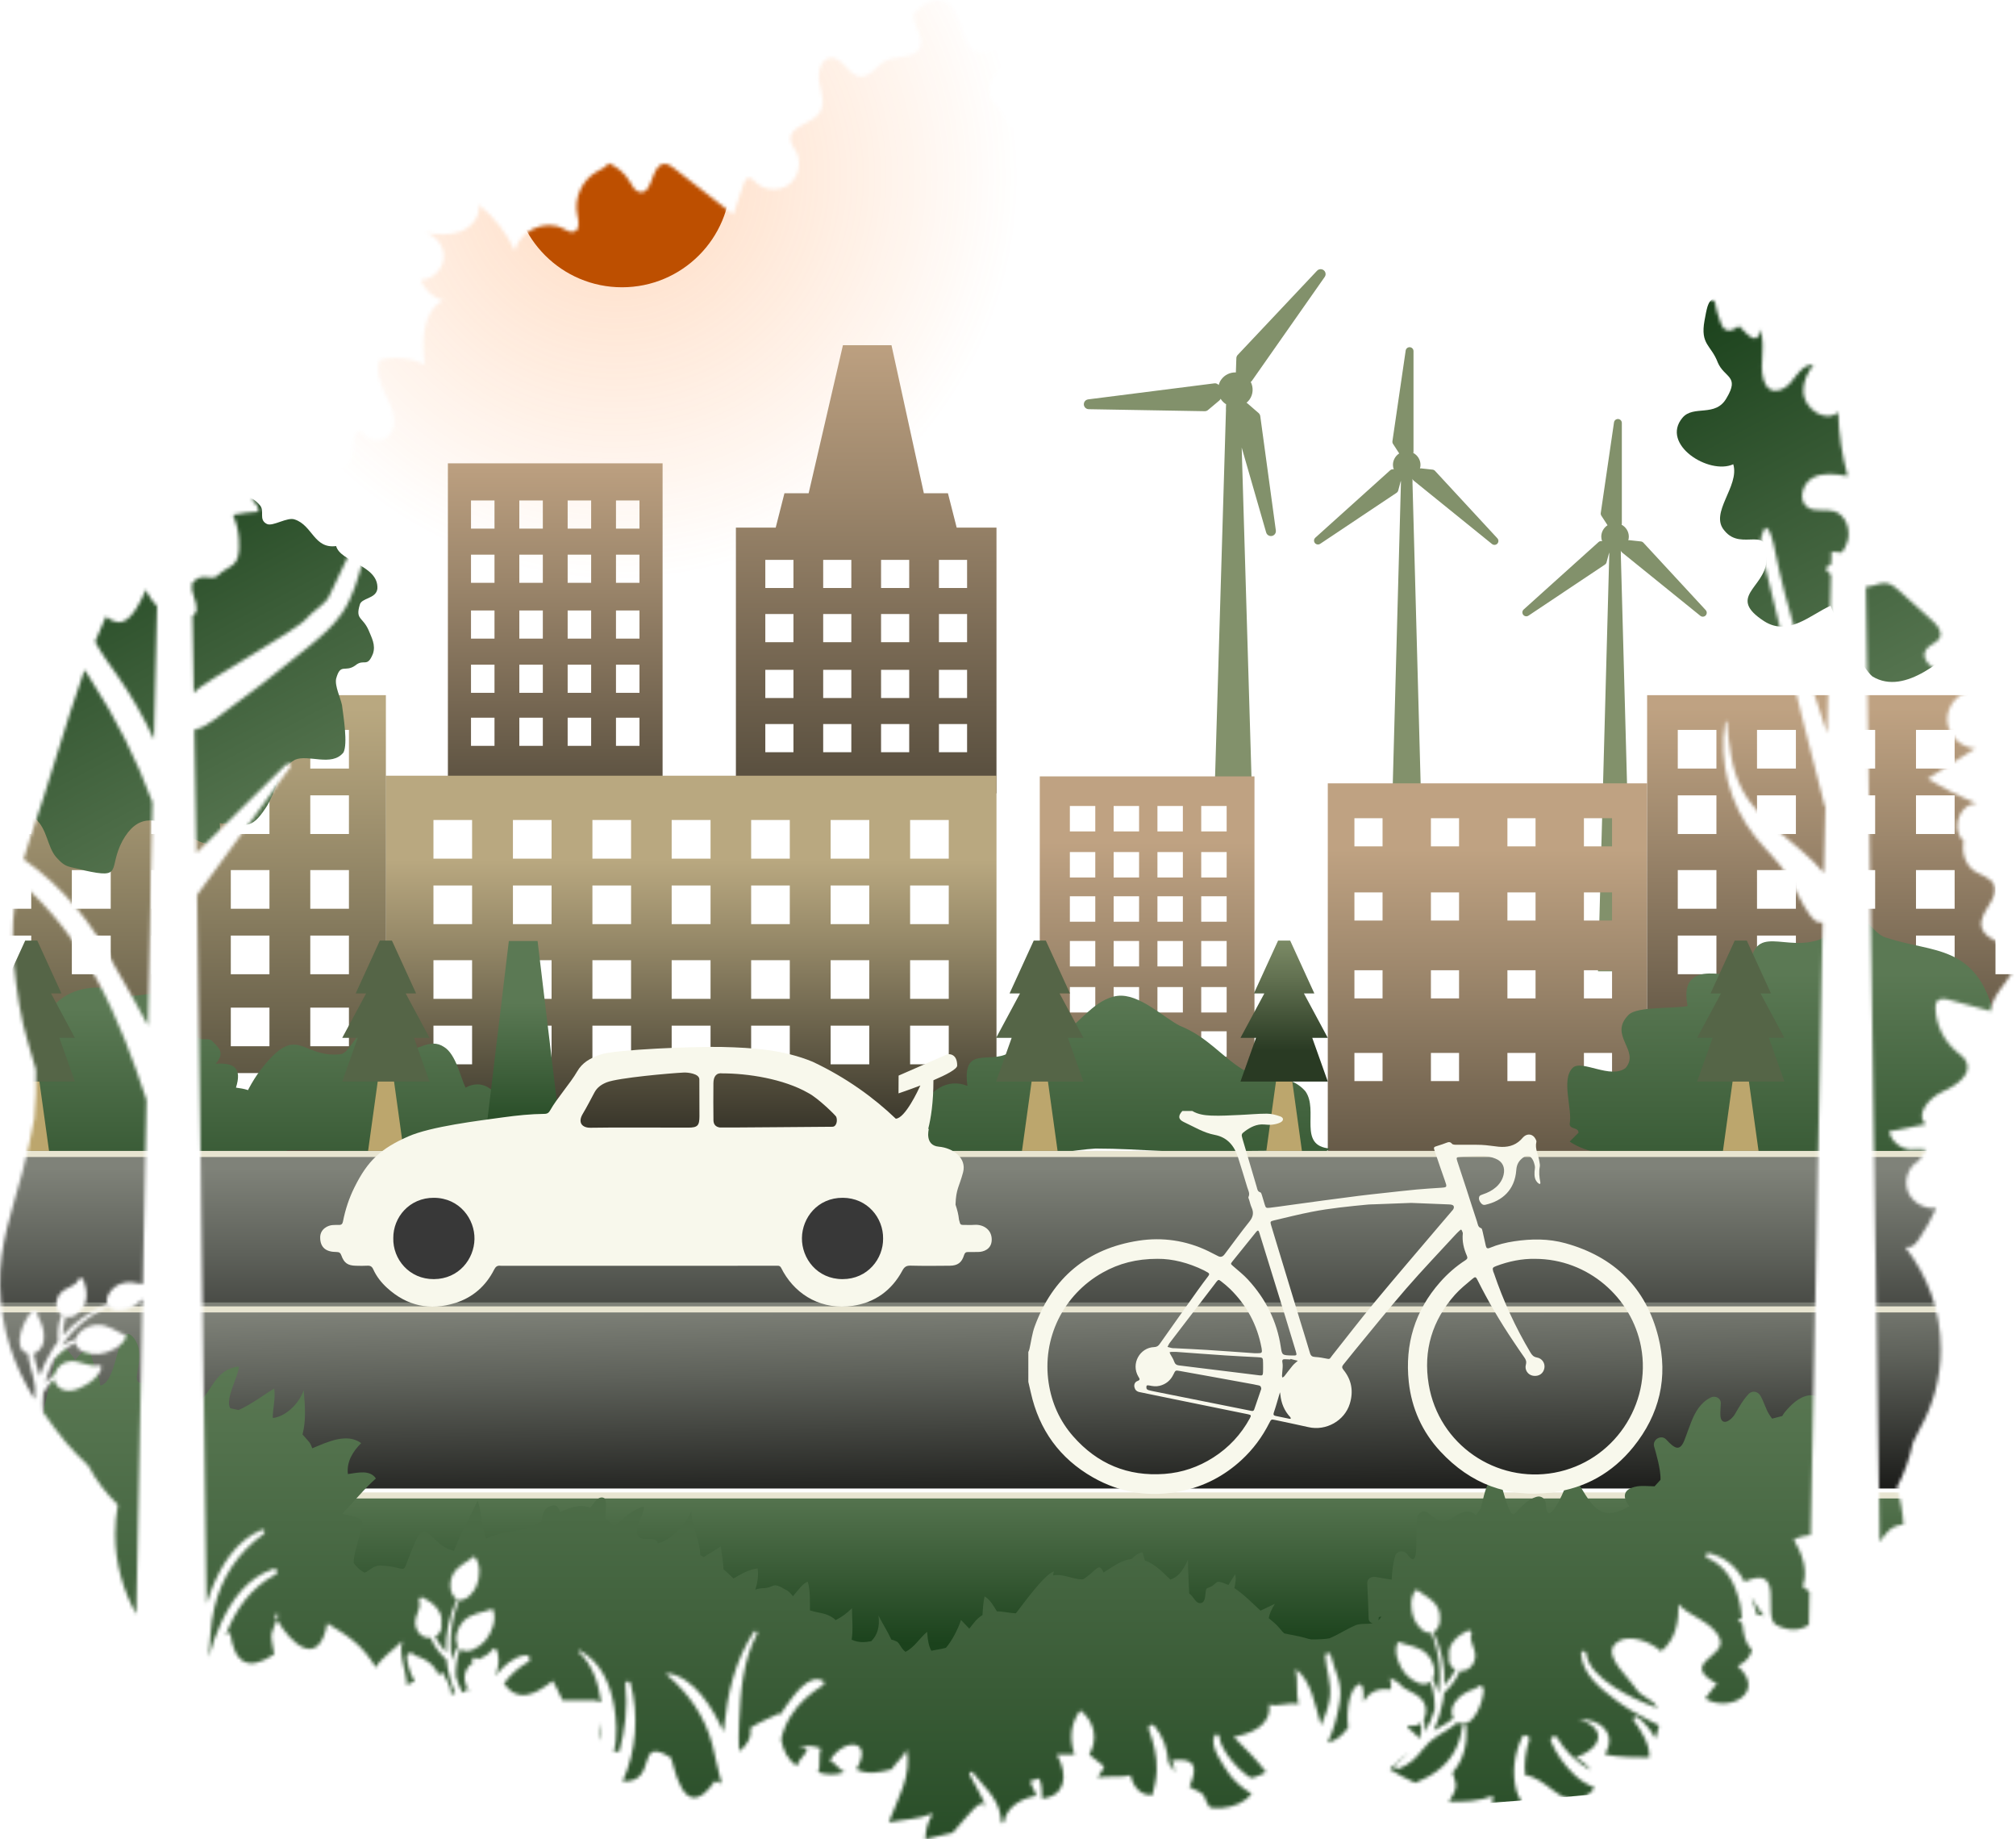
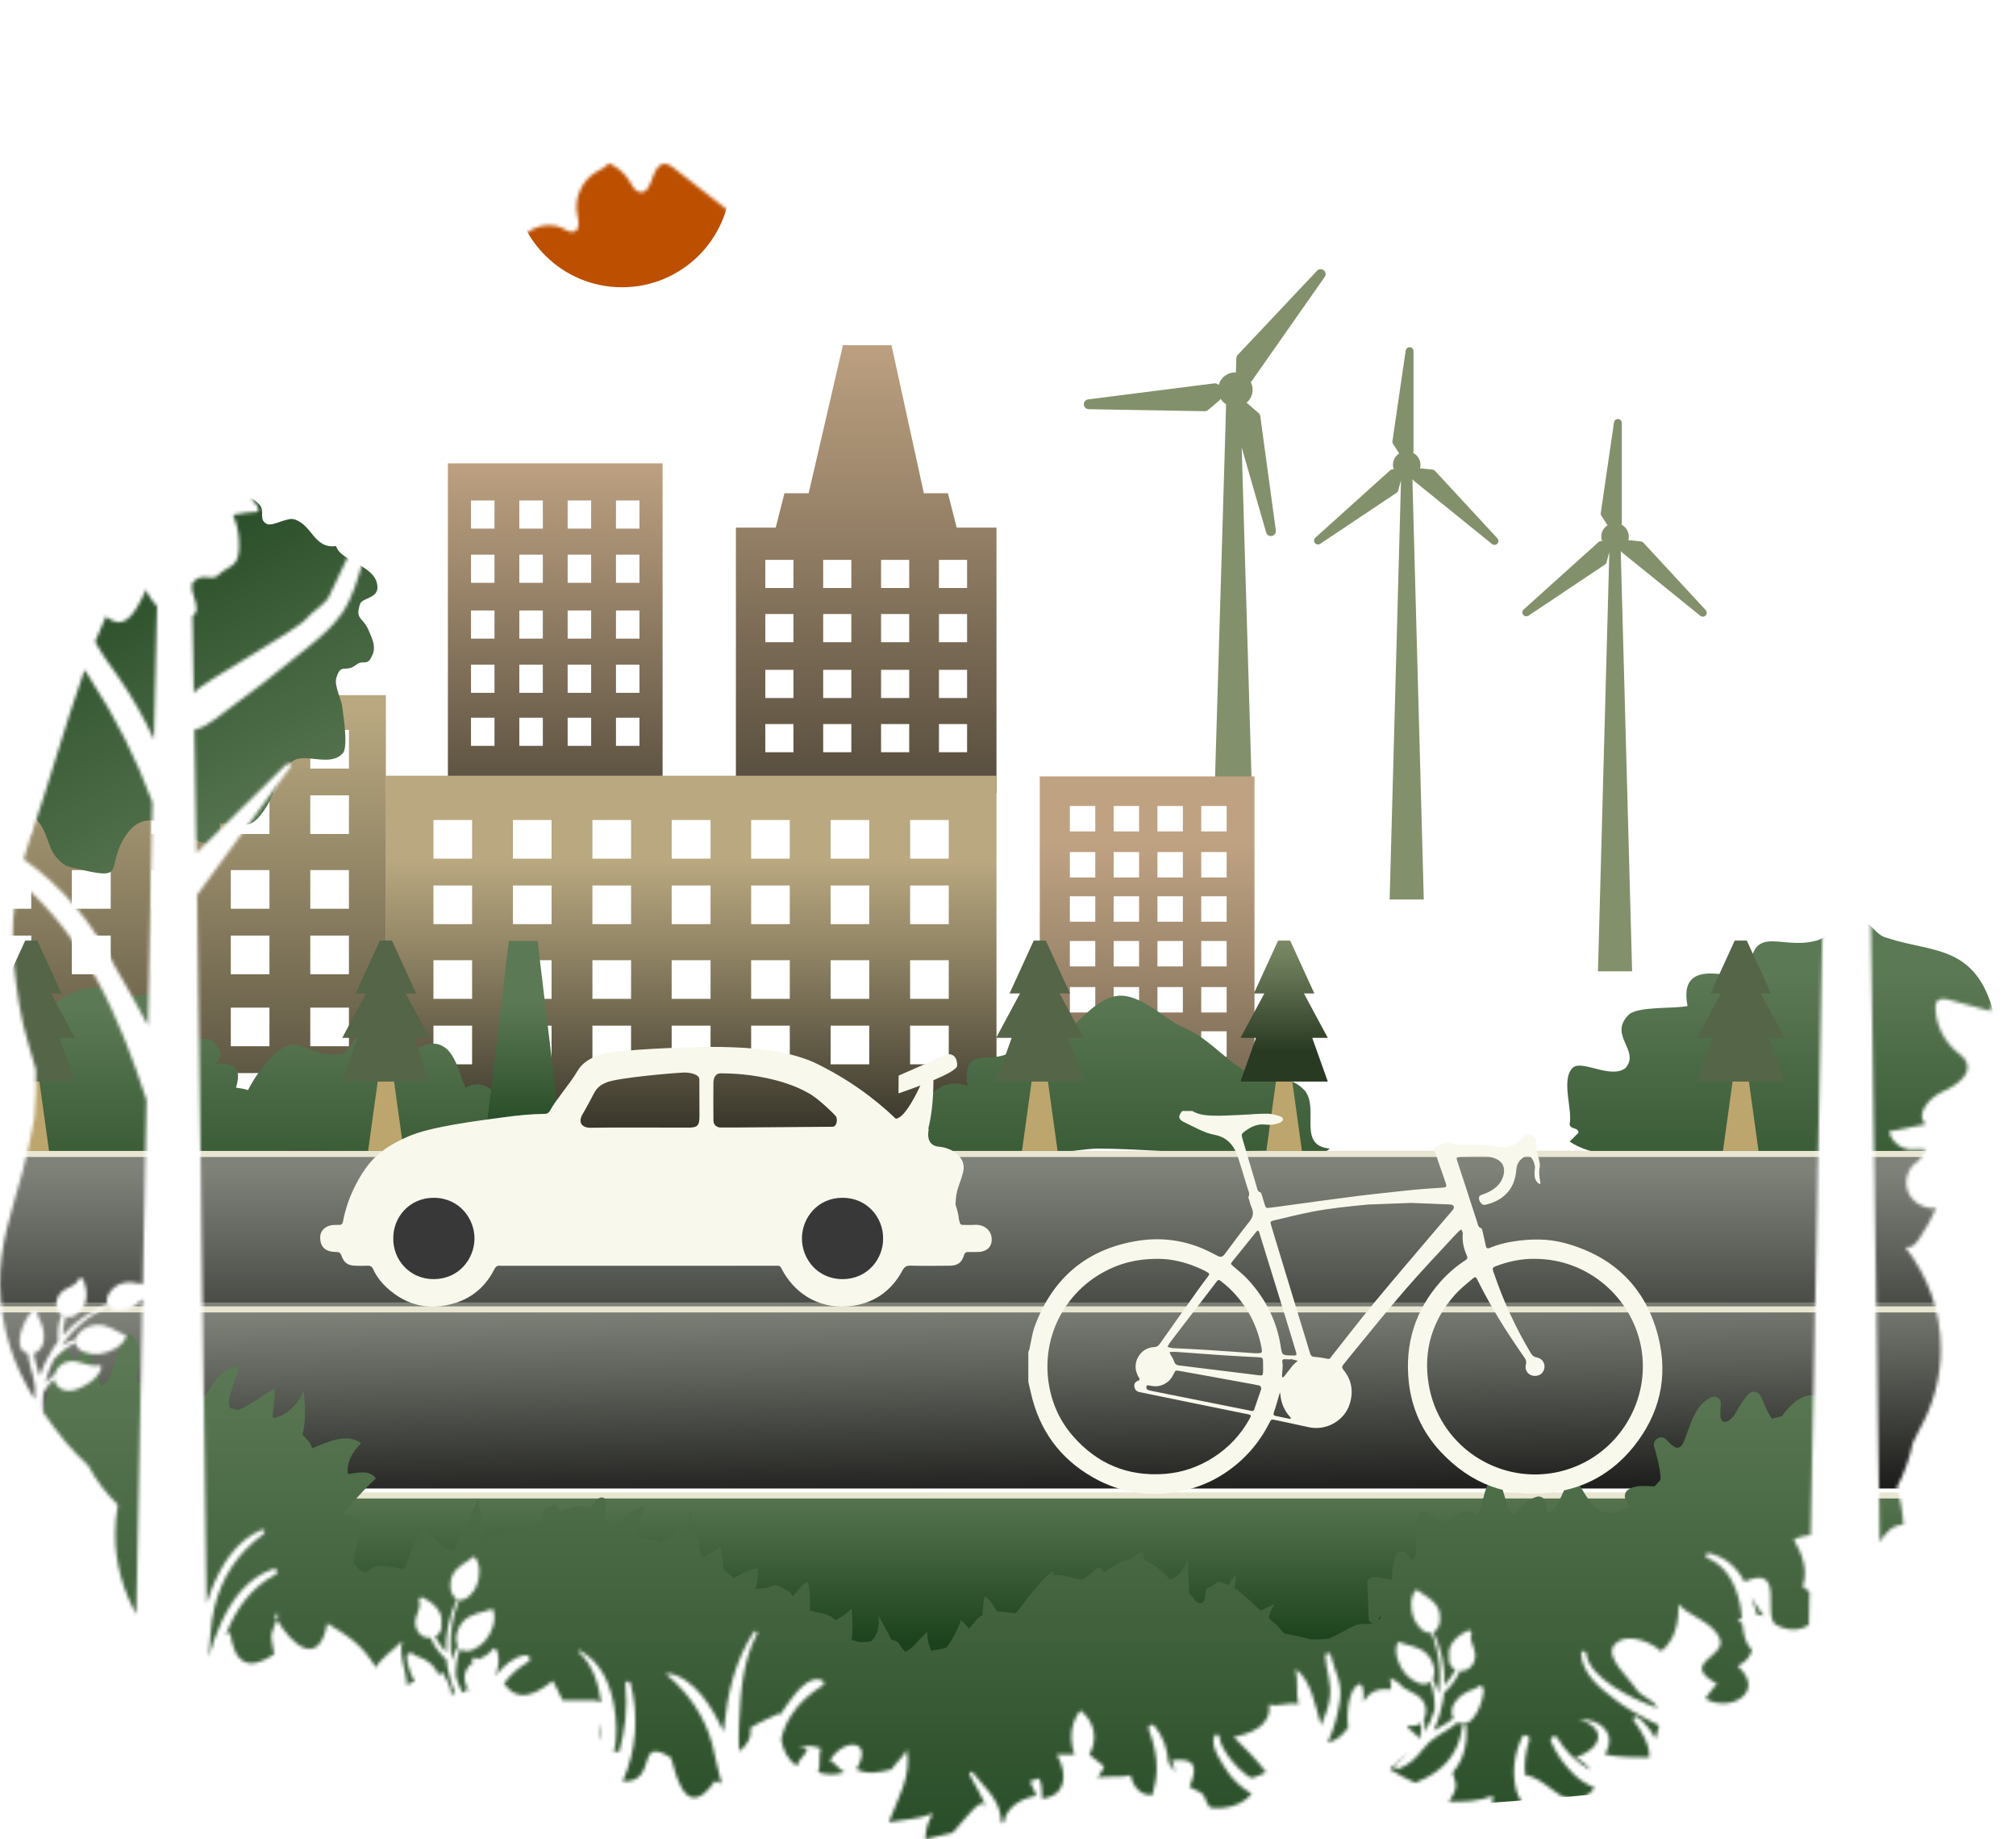
<svg xmlns="http://www.w3.org/2000/svg" width="603" height="550" viewBox="0 0 603 550" fill="none">
  <mask id="mask0_41_531" style="mask-type:luminance" maskUnits="userSpaceOnUse" x="0" y="0" width="603" height="550">
    <path d="M424.699 519.951C423.469 518.818 422.24 517.354 421.011 516.739C421.186 516.477 421.333 516.207 421.479 515.936C423.127 516.337 424.252 515.867 424.982 515.241C425.035 515.473 425.076 515.711 425.097 515.959C425.211 517.28 424.941 518.622 424.698 519.953L424.699 519.951ZM525.613 483.015C526.304 482.962 526.997 483.006 527.689 483.237C526.626 482.174 525.24 479.828 523.728 477.551C524.379 479.206 525.068 481.098 525.613 483.015ZM547.815 164.968L550.936 165.24C551.686 164.182 552.284 163.034 552.636 161.774C553.605 158.299 552.055 153.923 548.601 152.875C546.027 152.095 542.958 153.22 540.711 151.746C537.714 149.779 539.004 144.654 542.135 142.915C545.266 141.174 549.122 141.757 552.648 142.39C550.94 136.158 549.985 129.719 549.81 123.26C546.062 126.64 539.542 122.23 539.371 117.186C539.271 114.174 540.575 111.442 542.451 109.025C541.445 109.035 540.391 109.353 539.584 109.938C537.818 111.213 536.764 113.235 535.261 114.812C533.762 116.39 531.316 117.534 529.437 116.43C528.418 115.831 527.825 114.703 527.488 113.569C526.036 108.695 528.367 103.045 526.307 98.484C526.213 100.045 525.881 101.179 524.94 101.216C523.814 101.26 522.058 99.588 520.143 97.505C518.778 98.439 517.443 99.336 516.128 98.597C515.385 98.179 514.992 97.344 514.676 96.552C513.848 94.477 513.245 92.318 512.85 90.12C512.421 89.855 512.021 89.674 511.677 89.642C508.617 89.368 507.621 100.071 504.367 99.428C502.843 99.128 501.204 96.218 499.547 93.202C498.59 97.955 497.263 102.612 495.436 107.165C494.079 110.545 492.328 116.495 487.722 116.602C482.497 116.725 482.679 110.738 482.125 107.007C480.799 98.065 479.117 89.187 477.178 80.359C477.126 80.127 477.108 79.906 477.109 79.692C477.05 79.655 476.994 79.598 476.931 79.568C473.88 78.126 466.607 85.629 463.566 83.916C460.715 82.312 462.856 73.332 460.82 70.681C456.972 75.901 451.8 78.546 445.108 79.069C436.298 79.758 438.472 75.336 438.577 68.778C438.701 60.95 434.727 64.529 430.199 63.031C427.874 62.261 426.274 60.718 426.049 58.186C425.853 55.986 426.943 54.161 428.362 52.53C428.98 51.955 429.625 51.415 430.298 50.91C433.04 50.049 433.414 48.687 431.417 46.825C430.971 45.59 430.133 44.643 429.111 43.854C428.936 43.813 428.752 43.776 428.571 43.737C423.763 45.989 418.079 47.669 414.544 45.031C411.763 42.957 412.232 38.793 412.044 35.759C411.816 32.078 411.588 28.397 411.358 24.715C410.155 22.619 407.867 21.167 405.447 21.045C404.858 21.016 404.221 21.076 403.771 21.458C403.245 21.907 403.126 22.667 403.066 23.358C402.755 27 403.066 30.917 401.162 34.038C399.256 37.158 393.841 38.266 392.23 34.984C391.255 33 392.204 30.671 392.803 28.544C393.403 26.416 393.332 23.582 391.332 22.643C389.223 21.652 385.963 23.328 384.766 21.328C384.125 20.252 384.651 18.69 383.83 17.742C382.501 16.202 380.094 18.329 379.669 20.318C379.246 22.307 378.98 24.907 377.013 25.421C374.975 25.952 373.408 23.549 373.014 21.482C372.617 19.413 372.457 16.95 370.671 15.831C369.579 17.022 368.585 18.297 367.647 19.613C367.869 21.274 367.628 23.074 367.357 24.752C366.704 28.783 366.052 32.814 365.4 36.845C364.835 40.329 363.666 44.51 360.247 45.376C356.324 46.368 353.219 42.222 351.102 38.775C348.985 35.329 345.045 31.579 341.503 33.533C338.241 35.336 337.258 41.296 333.594 40.623C332.384 40.399 331.477 39.417 330.704 38.459C329.41 36.855 328.239 35.156 327.172 33.394C326.389 33.806 325.428 33.786 324.552 33.39C323.083 32.727 321.731 31.872 320.478 30.883C319.244 30.378 318.182 29.451 317.034 28.828C314.529 32.667 314.531 37.55 309.22 39.173C306.304 40.065 302.938 39.363 301.319 36.566C300.108 34.474 300.111 33.468 298.298 31.749C297.084 30.599 296.287 29.685 295.993 27.978C295.021 22.369 301.92 19.901 301.233 14.622C298.947 13.854 295.953 15.972 293.275 15.707C286.726 15.059 288.629 2.896 282.542 0.393C279.238 -0.966 275.895 1.424 273.312 4.14C273.037 7.538 276.669 11.152 275.118 14.321C273.476 17.673 268.343 16.462 265.01 18.141C262.214 19.55 260.296 23.213 257.184 22.864C253.712 22.474 252.165 17.189 248.671 17.287C245.565 17.374 244.487 21.565 245.072 24.616C245.655 27.667 246.903 31.076 245.187 33.664C242.884 37.137 236.134 37.604 236.481 41.755C236.595 43.116 237.572 44.223 238.205 45.433C239.897 48.666 238.869 53.067 235.92 55.218C232.972 57.368 228.467 57 225.905 54.4C225.348 53.836 224.738 53.124 223.949 53.213C223.106 53.306 222.674 54.249 222.403 55.053C221.384 58.084 220.364 61.114 219.345 64.145C213.442 59.544 207.539 54.945 201.637 50.344C200.771 49.67 199.801 48.958 198.704 49.01C194.666 49.199 195.435 58.044 191.434 57.468C189.896 57.247 189.105 55.578 188.324 54.236C186.903 51.794 184.645 49.916 182.055 48.793C181.423 49.883 179.926 50.572 178.713 51.217C174.185 53.623 171.596 59.201 172.676 64.213C173.065 66.019 173.58 68.487 171.886 69.228C170.746 69.725 169.504 68.918 168.401 68.341C163.003 65.518 155.379 69.012 153.994 74.946C151.526 69.623 147.798 64.887 143.202 61.239C143.823 64.693 141.025 68.023 137.732 69.237C134.439 70.451 130.801 70.076 127.312 69.685C130.612 70.494 133.04 73.941 132.692 77.32C132.347 80.697 129.27 83.579 125.875 83.702C126.902 86.691 129.526 89.075 132.598 89.811C126.225 93.045 126.162 101.975 127.011 109.072C122.909 106.95 118.026 106.469 113.558 107.605C112.341 110.48 113.556 114.646 115.17 117.719C117.29 121.758 119.454 127.208 116.171 130.374C113.814 132.646 109.27 131.749 107.954 128.751C104.967 129.448 106.058 133.952 105.139 136.879C104.045 140.364 99.368 141.563 95.97 140.222C92.573 138.88 90.199 135.833 87.997 132.919C85.831 139.817 81.228 145.923 75.195 149.906C76.62 149.974 77.279 151.516 77.33 153.03C74.777 153.154 72.237 153.48 69.729 153.961C70.495 155.859 71.24 157.995 71.464 161.106C72.125 170.363 68.819 168.38 64.852 172.347C62.868 173.67 60.223 171.025 57.578 174.331C57.508 174.437 57.459 174.556 57.417 174.679L57.447 176.534C57.97 178.933 59.687 182.14 58.239 183.588C58.023 183.805 57.799 183.991 57.574 184.163L57.956 207.35C58.057 207.214 58.155 207.075 58.258 206.945C60.699 203.878 88.772 188.617 91.76 184.904C93.37 182.903 97.317 180.694 98.418 178.374C103.059 168.597 107.7 158.82 112.341 149.043L112.739 152.176C111.372 157.224 110.004 162.273 108.637 167.322C107.124 172.908 105.558 178.612 102.297 183.392C99.668 187.245 96.063 190.31 92.466 193.28C83.316 200.837 73.925 208.104 64.315 215.066C62.43 216.431 60.375 217.818 58.135 218.216L58.741 255.073C67.589 246.345 76.436 237.617 85.285 228.89C85.807 228.375 86.922 228.016 87.048 228.738C87.094 229.004 86.927 229.255 86.767 229.473C77.494 242.191 68.221 254.909 58.948 267.629L61.794 479.528C62.257 478.063 62.745 476.675 63.239 475.42C66.157 468.019 70.586 460.802 78.142 457.512C78.965 457.153 79.58 458.181 78.846 458.715C71.112 464.347 66.287 471.588 64.071 480.959C62.95 485.704 62.894 490.716 62.408 495.578C63.402 491.817 64.825 488.204 66.038 485.537C69.343 478.268 74.011 471.848 81.782 469.148C82.748 468.812 83.371 470.32 82.475 470.79C75.153 474.633 70.2 481.441 67.482 489.146C67.903 488.753 68.339 488.392 68.796 488.087C70.119 497.344 74.086 499.989 82.021 494.699C80.793 487.325 80.709 490.217 82.825 484.297C82.538 483.795 82.268 483.294 82.021 482.797H83.344C83.156 483.358 82.986 483.846 82.825 484.297C87.12 491.798 95.411 499.079 97.89 485.442C104.503 489.409 108.47 492.054 112.437 498.666C113.76 496.021 117.727 493.377 120.372 490.732C119.05 494.699 121.695 499.989 121.695 503.956C122.487 503.429 123.279 503.062 124.06 502.787C122.529 500.333 121.646 496.929 121.713 495.265C121.757 494.2 123.489 493.833 123.849 494.899C123.853 494.916 123.861 494.93 123.867 494.949C126.432 495.764 128.856 496.95 130.394 499.275C130.712 499.755 130.949 500.306 131.096 500.879C131.512 500.642 131.908 500.358 132.277 499.989C133.599 502.634 134.922 503.956 134.922 506.601C135.349 506.516 135.744 506.45 136.141 506.384C135.062 503.746 134.29 501.078 133.874 498.771C133.726 497.944 133.62 497.119 133.536 496.291C131.711 494.683 130.112 492.652 129.119 490.433C129.018 490.208 128.947 489.984 128.868 489.762C127.803 489.88 126.671 489.59 125.797 488.819C124.706 487.858 124.206 486.502 124.19 485.072C124.169 483.122 126.139 480.73 125.368 478.918C125.093 478.271 125.737 477.393 126.461 477.731C129.461 479.127 132.604 481.948 132.031 485.259C132.105 485.819 132.118 486.329 132.064 486.731C131.893 488.026 131.113 488.936 130.111 489.412C131.003 491.13 132.203 492.594 133.377 494.091C133.187 488.597 134.38 483.183 136.716 478.192C136.702 478.186 136.686 478.182 136.671 478.175C134.518 477.042 134.246 473.363 135.354 471.077C136.763 468.168 139.527 467.323 141.656 465.512C141.829 465.367 142.027 465.54 142.075 465.757C143.809 467.713 143.589 471.803 142.547 474.217C141.635 476.331 139.454 478.81 137.362 478.409C135.021 484.155 134.224 490.409 135.217 496.568C135.559 495.044 136.153 493.572 136.95 492.226C135.769 490.133 136.74 486.729 138.507 484.894C141.017 482.286 144.25 482.347 147.143 481.161C147.378 481.064 147.529 481.32 147.504 481.566C148.67 484.249 147.016 488.527 145.07 490.73C143.228 492.818 139.661 494.846 137.617 493.051C136.657 495.709 136.285 498.44 136.335 501.291C136.847 502.934 137.487 504.534 138.24 506.079C138.603 506.035 138.957 505.993 139.298 505.953C139.307 505.866 139.306 505.772 139.319 505.686C139.384 505.247 139.507 504.812 139.668 504.385C139.462 504.051 139.357 503.787 139.335 503.725C138.613 501.76 138.906 499.727 140.344 498.147C140.702 497.751 141.116 497.432 141.549 497.139C141.502 497.102 141.465 497.06 141.418 497.023C140.71 496.462 141.631 495.295 142.375 495.782C142.603 495.93 142.823 496.095 143.043 496.263C144.58 495.479 146.189 494.805 147.221 493.355C147.845 492.481 148.548 492.984 148.911 494.509C149.461 496.823 148.97 498.974 148.178 501.164C148.275 501.047 148.38 500.92 148.466 500.815C150.685 498.11 153.519 495.481 157.111 494.961C158.276 494.793 159.119 496.299 157.959 496.972C155.1 498.633 152.684 500.782 150.728 503.431C154.532 508.911 159.4 507.383 165.338 502.632C166.124 504.205 167.369 506.248 168.257 508.478H178.715C178.695 508.651 178.684 508.824 178.667 508.999C179.056 508.972 179.436 508.948 179.795 508.923C179 503.421 177.312 497.796 173.076 494.015C172.831 493.797 173.143 493.432 173.413 493.578C179.794 497.009 182.579 503.631 183.735 510.49C184.301 513.851 184.859 519.553 183.589 523.801C184.081 523.842 184.621 523.858 185.209 523.847C186.922 517.297 187.833 510.818 187.045 503.517C186.95 502.632 188.349 502.486 188.567 503.311C191.15 513.109 190.348 523.49 186.234 532.73C197.26 533.104 189.611 518.791 200.604 525.557C201.486 526.438 204.131 546.716 213.829 532.61C214.499 532.946 215.17 533.164 215.833 533.338C214.716 529.444 214.012 525.274 213.035 521.598C210.845 513.356 206.022 506.363 199.514 500.858C199.264 500.647 199.542 500.325 199.8 500.366C207.706 501.641 213.285 510.908 216.423 517.912C216.463 517.444 216.504 517.001 216.548 516.597C217.662 506.203 219.725 496.9 225.469 488.025C225.859 487.422 226.77 487.949 226.433 488.588C222.164 496.648 221.476 505.973 221.098 514.902C220.976 517.78 220.836 520.821 221.183 523.757C223.537 521.739 224.94 519.4 224.407 516.739C227.052 514.976 231.46 513.212 233.224 512.331C233.224 512.556 233.224 512.78 233.224 513.003C233.795 512.052 234.403 511.136 235.047 510.271C237.19 507.393 241.797 500.302 246.153 502.665C246.656 502.938 246.594 503.636 246.153 503.923C242.293 506.44 238.964 509.188 236.469 513.211C235.018 515.553 234.171 517.823 233.652 520.12C234.213 523.345 235.51 526.2 238.512 528.201C238.512 526.437 240.275 525.556 241.157 523.792C242.039 522.027 239.394 522.911 239.394 522.029C241.157 522.029 243.802 522.029 245.566 522.911C244.684 524.674 245.566 528.201 244.684 529.964C247.329 530.846 249.974 530.846 252.619 529.964C250.856 529.081 249.974 527.319 248.211 526.437C252.619 519.384 261.436 520.266 256.146 529.081C259.673 530.846 263.198 529.964 266.725 529.081C267.607 527.319 271.133 524.674 271.133 522.911C272.896 530.846 268.488 537.898 265.843 544.951C270.251 544.07 274.66 544.07 279.068 542.306C277.335 544.906 276.882 547.506 276.761 550C279.488 549.306 282.227 548.655 284.975 548.044C289.278 543.434 294.119 535.876 294.989 541.146C295.005 541.067 295.018 540.987 295.034 540.908C293.955 537.246 291.71 534.15 290.034 530.691C289.706 530.012 290.584 529.528 291.024 530.112C294.088 534.173 298.38 537.488 299.258 542.839C299.381 543.583 299.502 544.369 299.612 545.165C299.818 545.131 300.025 545.098 300.231 545.063C300.907 540.455 305.408 537.766 309.925 537.013C309.925 536.131 308.162 533.487 308.162 532.604C308.162 532.604 310.365 532.054 310.848 531.824C310.832 531.792 310.821 531.754 310.807 531.724C310.99 531.724 310.976 531.763 310.848 531.824C311.683 533.586 311.689 536.162 311.689 537.894C318.741 537.014 319.623 530.842 316.096 524.67H321.386C319.623 519.38 320.504 514.972 323.149 511.445C327.558 514.972 328.439 520.262 325.794 524.67C326.676 525.552 329.321 527.315 330.203 528.197C330.203 529.079 328.439 530.842 328.439 531.724C330.203 530.842 335.493 531.724 338.138 530.842C339.169 535.315 341.949 536.959 344.691 536.787C345.312 534.353 345.898 531.91 345.972 529.38C346.102 524.945 345.032 521.131 343.573 516.998C343.249 516.076 344.594 515.286 345.231 516.034C347.939 519.204 349.192 523.072 349.502 527.126C350.326 528.006 350.905 529.011 351.312 530.097C351.358 528.945 351.118 527.71 350.48 526.434C357.533 525.552 358.415 528.197 355.77 534.369C361.942 537.013 359.297 537.014 361.942 540.539C362.55 540.625 363.156 540.669 363.76 540.687C364.369 540.675 364.977 540.658 365.585 540.648C369.149 540.359 372.397 538.886 374.418 536.416C371.425 534.767 368.705 532.11 367.36 530.079C365.747 527.637 361.683 522.088 363.282 519.031C363.672 518.286 364.682 518.706 364.742 519.426C365.014 522.64 368.341 526.735 370.611 528.882C371.696 529.908 372.86 530.877 374.128 531.672C375.649 531.478 377.171 530.719 378.692 529.958C376.047 526.433 372.522 522.906 368.995 519.379C374.284 518.498 380.456 515.853 379.574 509.681C382.219 510.563 385.746 508.799 388.391 509.681C387.509 506.154 388.391 502.628 387.509 499.101C392.205 502.455 393.329 509.886 395.151 515.971C396.174 513.351 397.333 510.755 397.734 507.937C398.397 503.275 396.667 499.611 396.385 495.134C396.326 494.2 397.78 494.025 397.999 494.916C399.242 499.972 401.641 503.257 400.744 508.766C400.078 512.866 399.009 517.227 397.143 521.018C397.165 521.058 397.184 521.103 397.206 521.144C399.965 520.392 401.795 518.641 403.247 516.559C402.574 511.383 403.677 505.092 406.293 503.723C406.765 503.476 407.252 503.706 407.432 504.188C407.938 505.54 407.902 507.171 407.772 508.821C409.522 506.307 411.755 504.613 415.721 505.275C416.603 504.393 415.721 502.63 415.721 501.748C416.424 502.049 417.075 502.414 417.682 502.822C417.872 502.845 418.068 502.968 418.256 503.233C418.26 503.238 418.265 503.243 418.269 503.249C418.876 503.712 419.426 504.221 419.914 504.773C421.611 505.896 423.72 506.471 425.131 508.024C426.57 509.603 426.865 511.636 426.142 513.602C426.118 513.664 426.015 513.929 425.809 514.262C425.97 514.689 426.093 515.124 426.158 515.563C426.269 516.31 426.273 517.099 426.217 517.896C427.439 515.772 428.412 513.51 429.142 511.169C429.193 508.318 428.821 505.585 427.86 502.927C425.815 504.722 422.25 502.695 420.406 500.606C418.46 498.403 416.805 494.126 417.972 491.442C417.948 491.196 418.099 490.941 418.333 491.037C421.226 492.223 424.46 492.164 426.97 494.77C428.736 496.605 429.706 500.009 428.526 502.102C429.324 503.45 429.917 504.92 430.26 506.444C431.252 500.285 430.456 494.03 428.115 488.285C426.023 488.686 423.842 486.208 422.93 484.093C421.886 481.681 421.667 477.589 423.4 475.634C423.448 475.419 423.646 475.244 423.82 475.39C425.947 477.2 428.711 478.045 430.12 480.955C431.229 483.241 430.957 486.92 428.803 488.052C428.788 488.059 428.773 488.063 428.759 488.07C431.094 493.06 432.287 498.475 432.097 503.968C433.271 502.471 434.471 501.007 435.363 499.289C434.361 498.813 433.581 497.902 433.41 496.609C433.356 496.205 433.369 495.696 433.443 495.137C432.87 491.825 436.013 489.003 439.014 487.608C439.738 487.271 440.381 488.149 440.106 488.796C439.335 490.607 441.305 493.001 441.285 494.949C441.269 496.38 440.768 497.735 439.678 498.697C438.803 499.468 437.671 499.757 436.608 499.64C436.527 499.862 436.456 500.085 436.356 500.31C435.363 502.529 433.764 504.561 431.938 506.169C431.853 506.996 431.748 507.822 431.6 508.648C431.118 511.325 430.184 514.487 428.81 517.526C429.043 517.383 429.281 517.243 429.533 517.109C431.438 516.09 433.161 515.069 434.728 513.881C433.864 512.479 434.168 510.534 435.08 509.153C436.617 506.827 439.042 505.642 441.608 504.828C441.613 504.809 441.621 504.795 441.626 504.777C441.985 503.711 443.717 504.08 443.761 505.144C443.889 508.296 440.629 517.723 435.949 515.025C435.562 515.383 435.162 515.727 434.738 516.051C431.63 518.426 428.443 519.392 426.02 522.689C425.939 522.797 425.839 522.861 425.733 522.903C423.703 525.717 421.193 527.988 418.206 528.984C417.53 529.208 416.804 528.346 417.365 527.777C418.735 526.388 420.195 525.159 421.577 523.839C419.294 525.513 417.341 527.46 415.721 529.08C417.556 530.303 420.65 531.939 423.264 533.128C424.749 532.484 426.234 531.853 427.587 531.074C433.22 527.836 436.491 522.992 437.347 516.517C437.451 515.722 438.57 515.677 438.618 516.517C438.893 521.365 437.775 526.459 434.464 530.064C435.368 533.513 436.592 533.918 433.353 538.778C437.761 538.778 442.169 538.778 446.578 537.015C446.382 538.089 446.334 538.969 446.392 539.709C449.278 539.62 452.161 539.516 455.044 539.399C455.048 539.163 455.041 538.932 455.052 538.692C454.301 537.466 453.751 536.231 453.503 535.243C452.165 529.871 452.96 524.422 455.271 519.457C455.829 518.258 457.808 519.11 457.395 520.352C456.3 523.642 455.765 527.51 456.22 531.073C456.238 530.999 456.255 530.916 456.274 530.843C462.446 531.725 466.853 539.66 472.143 537.896C474.85 537.084 476.306 535.855 476.878 534.468C474.555 533.767 472.13 531.898 470.953 530.785C467.972 527.967 465.568 524.58 463.933 520.811C463.391 519.562 465.097 518.467 465.806 519.716C467.851 523.312 471.565 526.969 475.16 528.995C475.375 529.117 475.592 529.24 475.812 529.362C474.701 527.82 473.032 526.439 471.261 525.553C479.196 522.908 480.96 516.736 472.143 514.091C479.196 514.091 483.605 518.5 480.078 524.671C484.2 525.496 489.085 525.549 493.309 525.552C493.619 521.7 490.684 517.252 488.653 514.493C488.077 513.712 489.253 513.019 489.893 513.535C491.832 515.099 493.818 517.376 495.187 519.919C495.549 518.526 495.945 517.15 496.258 515.981C495.142 515.39 494.015 514.825 492.881 514.258C489.557 512.594 486.373 510.734 483.411 508.479C478.856 505.01 473.228 500.694 472.912 494.474C472.86 493.46 474.358 493.502 474.462 494.474C475.247 501.898 488.398 508.031 494.554 510.292C494.975 510.447 495.404 510.612 495.836 510.781C493.936 507.463 491.11 508.082 488.895 504.393C487.131 501.748 480.078 495.576 482.723 492.05C486.25 487.641 494.185 491.168 496.829 493.813C501.237 490.286 502.119 484.996 502.119 479.706C504.764 483.233 512.699 484.996 514.462 490.286C516.225 495.576 502.119 497.34 513.58 503.51C511.817 505.275 510.935 507.037 510.054 507.92C517.107 512.327 528.568 506.155 519.752 498.221C522.496 496.849 523.759 495.073 524.034 493.16C523.826 493.083 523.624 492.964 523.45 492.762C521.932 490.993 521.461 488.371 521.182 485.697C520.735 485.151 520.257 484.621 519.752 484.115C520.175 484.115 520.598 484.061 521.021 483.988C520.88 482.387 520.742 480.829 520.423 479.491C518.999 473.515 516.482 468.333 510.561 465.803C509.758 465.461 510.349 464.257 511.134 464.445C516.074 465.614 519.532 468.688 521.774 473C534.296 467.423 526.93 483.309 531.215 485.878C535.122 488.01 538.741 487.562 541.039 485.866L541.232 476.067C540.654 475.493 539.971 474.938 539.151 474.417C540.913 470.009 539.151 464.719 536.506 460.311C538.131 459.616 539.875 459.173 541.567 459.028L545.168 275.834C544.807 275.891 544.442 275.91 544.082 275.83C542.965 275.586 542.123 274.678 541.436 273.765C538.682 270.112 537.162 265.682 534.689 261.832C531.908 257.504 528.002 254.027 524.814 249.991C517.335 240.522 514.056 227.853 516.004 215.946L516.513 215.638C517.125 222.651 517.798 229.876 521.079 236.105C526.533 246.455 538.023 252.054 545.521 261.033L545.994 241.141C545.923 241.109 545.852 241.086 545.781 241.047C538.848 214.574 526.37 162.882 526.37 162.882C527.688 154.991 529.413 156.952 531.062 165.406C533.867 179.781 540.974 203.177 546.518 219.276L547.647 171.934C547.022 171.355 546.448 170.72 545.952 170.021C546.555 169.582 547.149 169.112 547.727 168.626L547.815 164.964V164.968ZM179.043 520.566C179.416 518.745 179.823 516.916 180.025 515.04C179.328 517.103 178.818 519.037 179.043 520.566ZM583.027 299.004C587.178 300.129 591.324 301.252 595.473 302.376C595.656 295.973 605.15 290.927 602.111 285.29C600.101 281.568 593.73 281.391 592.713 277.285C591.599 272.795 598.381 268.627 596.349 264.47C595.352 262.43 592.777 261.864 590.843 260.672C587.833 258.82 586.647 254.916 587.354 251.5C587.086 251.235 586.803 250.985 586.574 250.673C583.732 246.829 586.612 239.928 591.374 240.342C586.266 238.246 581.326 235.734 576.624 232.84C581.359 229.829 586.098 226.816 590.833 223.806C586.508 223.653 582.629 219.818 582.427 215.492C582.224 211.166 585.726 206.987 590.019 206.428C589.766 202.896 585.209 201.85 581.736 201.162C578.265 200.476 574.119 197.176 576.096 194.239C577.151 192.675 579.563 192.276 580.252 190.519C580.96 188.718 579.386 186.891 577.951 185.593C574.68 182.634 571.413 179.676 568.143 176.718C566.999 175.682 565.753 174.599 564.223 174.398C562.834 174.216 561.478 174.796 560.125 175.155C559.457 175.332 558.778 175.448 558.093 175.51L562.237 461.115C563.919 458.593 565.594 456.144 569.329 455.893C569.102 452.063 568.44 448.334 567.368 444.766C569.545 440.665 571.153 436.24 572.111 431.598C572.217 431.375 572.308 431.145 572.412 430.918C573.076 429.731 573.671 428.505 574.237 427.262C578.22 420.136 580.508 411.984 580.508 403.373C580.508 391.94 576.474 381.316 569.791 372.839C570.257 372.958 570.729 373.012 571.199 372.92C572.412 372.682 573.251 371.598 573.944 370.578C575.936 367.63 577.675 364.515 579.139 361.275C575.652 361.677 571.973 359.609 570.674 356.351C569.374 353.091 570.728 348.94 573.792 347.231L576.159 343.961C574.695 343.469 573.061 343.877 571.502 343.79C568.481 343.622 565.707 341.297 565.013 338.353C568.692 337.626 572.371 336.9 576.05 336.171C572.732 333.378 576.956 328.271 580.922 326.519C584.89 324.768 589.984 321.372 588.116 317.457C587.517 316.201 586.297 315.384 585.229 314.491C581.429 311.318 579.071 306.483 578.909 301.538C578.885 300.792 578.93 299.98 579.405 299.406C580.229 298.417 581.784 298.663 583.027 298.998V299.004ZM46.998 181.264C45.372 179.565 44.146 177.669 43.694 176.313C39.461 185.721 36.563 188.095 31.675 184.401C30.534 186.794 29.469 189.285 28.447 191.881C30.363 195.542 32.934 198.906 35.309 202.317C39.443 208.253 43.039 214.564 46.046 221.142L46.998 181.264ZM45.598 239.885C40.839 227.016 34.642 214.68 27.139 203.193C26.514 202.237 25.879 201.27 25.312 200.276C19.357 216.959 14.751 234.143 8.934 250.872C8.24 252.869 7.633 254.907 7.067 256.96C19.021 265.333 27.59 276.03 34.415 289.058C37.15 293.981 40.901 300.148 44.269 306.669L45.598 239.885ZM141.025 505.734C140.83 505.62 140.649 505.494 140.492 505.359C140.459 505.507 140.44 505.663 140.419 505.818C140.624 505.792 140.827 505.761 141.025 505.734ZM43.823 328.94C35.833 304.713 25.884 280.664 5.536 263.358C3.908 271.432 3.331 279.74 4.138 287.857C4.979 296.326 6.061 304.218 8.511 312.248C9.293 314.81 10.072 317.341 10.751 319.897C10.869 324.765 10.671 329.632 10.258 334.486C9.287 339.882 8.103 345.23 6.695 350.548C3.664 362 -0.255 372.191 0.013 384.498C0.301 397.689 4.162 408.384 10.363 418.421C10.39 418.116 10.418 417.81 10.458 417.505C10.409 417.402 10.379 417.287 10.396 417.153C10.888 413.092 9.227 410.203 8.589 406.346C8.502 405.818 8.448 405.293 8.409 404.768C3.15 403.528 7.232 394.428 9.483 392.218C10.244 391.474 11.759 392.391 11.291 393.412C11.283 393.428 11.278 393.444 11.27 393.461C12.58 395.811 13.535 398.337 13.062 401.084C12.781 402.714 11.671 404.341 10.081 404.77C10.409 406.708 10.966 408.632 11.656 410.681C11.747 410.951 11.825 411.215 11.897 411.48C12.977 408.324 14.461 405.382 15.943 403.101C16.401 402.397 16.89 401.723 17.394 401.061C17.165 398.64 17.391 396.065 18.188 393.767C18.268 393.534 18.369 393.322 18.463 393.107C17.607 392.464 16.98 391.478 16.87 390.316C16.733 388.868 17.297 387.538 18.266 386.487C19.585 385.052 22.66 384.656 23.338 382.809C23.582 382.15 24.652 381.951 24.948 382.691C26.178 385.763 26.536 389.971 23.852 391.992C23.522 392.451 23.184 392.832 22.866 393.088C21.856 393.914 20.665 394.044 19.608 393.705C19.081 395.568 18.953 397.456 18.784 399.35C22.407 395.216 26.985 392.089 32.105 390.052C32.1 390.036 32.09 390.024 32.084 390.008C31.29 387.709 33.61 384.841 35.984 383.934C38.397 383.011 40.537 383.635 42.724 383.996L43.823 328.94ZM40.761 482.692L42.637 388.534C41.592 389.679 40.27 390.631 39.08 391.147C36.966 392.062 33.68 392.376 32.429 390.651C26.789 393.235 21.925 397.246 18.431 402.416C19.724 401.54 21.163 400.874 22.668 400.439C23.242 398.104 26.28 396.289 28.824 396.163C32.438 395.982 34.753 398.241 37.673 399.357C37.911 399.447 37.846 399.736 37.659 399.899C36.672 402.654 32.536 404.637 29.61 404.91C26.836 405.169 22.851 404.205 22.589 401.496C20.068 402.777 17.928 404.512 16.011 406.624C14.94 408.829 14.1 411.144 13.534 413.529C14.04 412.911 14.584 412.339 15.175 411.87C15.523 411.595 15.91 411.362 16.322 411.161C16.4 410.777 16.504 410.513 16.53 410.452C17.35 408.525 18.956 407.245 21.086 407.079C23.951 406.852 26.512 408.872 29.378 408.297C30.432 408.086 30.6 408.934 29.82 410.295C28.429 412.719 26.147 413.999 23.619 415.187C22.101 415.899 20.012 416.238 18.492 415.439C16.882 414.593 16.361 413.429 16.254 412.436C16.056 412.569 15.864 412.715 15.679 412.88C14.579 413.865 13.808 415.196 12.985 416.449C12.977 416.514 12.963 416.575 12.956 416.639C12.698 418.581 12.788 420.463 12.931 422.346C15.024 425.397 17.313 428.41 19.788 431.434C21.787 433.879 24.099 436.032 26.36 438.24C26.384 438.284 26.413 438.325 26.437 438.372C28.795 442.786 31.794 446.66 35.25 449.995C34.729 452.839 34.45 455.761 34.45 458.738C34.45 467.374 36.755 475.553 40.761 482.692Z" fill="white" />
  </mask>
  <g mask="url(#mask0_41_531)">
-     <path opacity="0.28" d="M184.243 173.802C251.072 173.802 305.247 119.626 305.247 52.797C305.247 -14.031 251.072 -68.207 184.243 -68.207C117.414 -68.207 63.238 -14.031 63.238 52.797C63.238 119.626 117.414 173.802 184.243 173.802Z" fill="url(#paint0_radial_41_531)" />
    <path d="M186.048 85.908C204.002 85.908 218.556 71.353 218.556 53.399C218.556 35.445 204.002 20.891 186.048 20.891C168.094 20.891 153.539 35.445 153.539 53.399C153.539 71.353 168.094 85.908 186.048 85.908Z" fill="#BD4F00" />
    <path d="M429.234 140.812C429.039 140.604 428.777 140.472 428.494 140.44L424.996 140.059C424.9 140.049 424.811 140.086 424.717 140.098C424.811 139.753 424.879 139.397 424.879 139.023C424.879 137.466 423.997 136.129 422.711 135.436C422.754 135.314 422.789 135.187 422.789 135.051V104.995C422.789 104.148 421.913 103.582 421.135 103.926C420.767 104.089 420.505 104.429 420.449 104.827L416.485 131.938C416.445 132.219 416.508 132.504 416.661 132.742L418.514 135.593C417.388 136.325 416.639 137.585 416.639 139.023C416.639 139.497 416.735 139.946 416.886 140.37C416.522 140.284 416.127 140.352 415.827 140.62L393.424 160.792C392.792 161.36 392.959 162.386 393.736 162.729C394.105 162.892 394.532 162.855 394.868 162.631L417.738 147.357C417.974 147.199 418.145 146.961 418.218 146.688L419.015 143.717L419.003 144.068C419.014 144.072 419.026 144.073 419.036 144.076L415.651 268.993H425.863L422.48 144.151C422.489 144.148 422.498 144.148 422.506 144.146L422.472 143.176C422.542 143.377 422.646 143.569 422.825 143.713L446.268 162.68C446.929 163.214 447.924 162.896 448.146 162.078C448.252 161.691 448.151 161.276 447.878 160.981L429.231 140.815L429.234 140.812Z" fill="#82916B" />
    <path d="M510.195 182.45L491.548 162.283C491.354 162.076 491.092 161.944 490.809 161.912L487.311 161.531C487.214 161.52 487.126 161.556 487.032 161.569C487.126 161.224 487.193 160.868 487.193 160.494C487.193 158.938 486.311 157.601 485.026 156.908C485.068 156.786 485.104 156.659 485.104 156.523V126.467C485.104 125.621 484.227 125.055 483.449 125.399C483.082 125.562 482.82 125.901 482.763 126.3L478.8 153.411C478.76 153.691 478.822 153.977 478.975 154.215L480.828 157.066C479.701 157.798 478.953 159.058 478.953 160.496C478.953 160.97 479.049 161.419 479.2 161.843C478.837 161.757 478.441 161.823 478.141 162.093L455.739 182.264C455.106 182.833 455.273 183.859 456.051 184.202C456.42 184.364 456.847 184.327 457.183 184.104L480.052 168.83C480.289 168.672 480.459 168.434 480.532 168.16L481.329 165.19L481.317 165.541C481.328 165.545 481.34 165.546 481.349 165.549L477.965 290.466H488.177L484.794 165.624C484.803 165.621 484.813 165.62 484.821 165.617L484.786 164.648C484.856 164.849 484.961 165.041 485.139 165.185L508.582 184.152C509.244 184.686 510.238 184.367 510.46 183.55C510.566 183.161 510.466 182.747 510.192 182.452L510.195 182.45Z" fill="#82916B" />
    <path d="M325.641 122.366L360.337 122.966C360.695 122.971 361.044 122.848 361.317 122.618L364.705 119.774C364.877 119.63 365.004 119.449 365.094 119.252C365.453 119.826 365.932 120.339 366.524 120.75C366.597 120.801 366.675 120.828 366.749 120.875V120.903C366.741 120.9 366.735 120.899 366.728 120.896L366.673 122.499C366.682 122.503 366.692 122.503 366.699 122.505L363.27 237.897C364.398 237.823 365.533 237.773 366.678 237.773C369.333 237.773 371.947 237.981 374.508 238.369L371.398 133.828L378.721 159.238C379.018 160.263 380.277 160.645 381.098 159.961C381.488 159.636 381.682 159.135 381.616 158.633L376.953 124.435C376.904 124.082 376.728 123.758 376.459 123.524L373.121 120.625C373.035 120.549 372.938 120.489 372.84 120.436C373.174 120.154 373.487 119.842 373.749 119.469C374.877 117.861 374.933 115.847 374.107 114.208C374.24 114.113 374.367 114.009 374.464 113.867L396.233 82.809C396.847 81.934 396.351 80.721 395.3 80.52C394.8 80.425 394.284 80.59 393.936 80.959L370.206 106.137C369.96 106.397 369.817 106.736 369.805 107.093L369.657 111.366C367.962 111.315 366.276 112.08 365.234 113.567C364.89 114.058 364.665 114.592 364.513 115.137C364.198 114.786 363.741 114.572 363.237 114.635L325.476 119.431C324.412 119.566 323.841 120.745 324.398 121.656C324.661 122.09 325.13 122.357 325.637 122.366H325.641Z" fill="#82916B" />
-     <path d="M397.151 234.251V344.179H492.665V234.251H397.151ZM413.532 323.287H405.115V314.868H413.532V323.287ZM413.532 298.562H405.115V290.143H413.532V298.562ZM413.532 275.282H405.115V266.864H413.532V275.282ZM413.532 253.099H405.115V244.68H413.532V253.099ZM436.415 323.287H427.997V314.868H436.415V323.287ZM436.415 298.562H427.997V290.143H436.415V298.562ZM436.415 275.282H427.997V266.864H436.415V275.282ZM436.415 253.099H427.997V244.68H436.415V253.099ZM459.295 323.287H450.877V314.868H459.295V323.287ZM459.295 298.562H450.877V290.143H459.295V298.562ZM459.295 275.282H450.877V266.864H459.295V275.282ZM459.295 253.099H450.877V244.68H459.295V253.099ZM482.177 323.287H473.76V314.868H482.177V323.287ZM482.177 298.562H473.76V290.143H482.177V298.562ZM482.177 275.282H473.76V266.864H482.177V275.282ZM482.177 253.099H473.76V244.68H482.177V253.099Z" fill="url(#paint1_linear_41_531)" />
    <path d="M311.006 232.172V342.1H375.222V232.172H311.006ZM327.608 316.001H320.002V308.395H327.608V316.001ZM327.608 302.777H320.002V295.17H327.608V302.777ZM327.608 289.001H320.002V281.393H327.608V289.001ZM327.608 275.631H320.002V268.024H327.608V275.631ZM327.608 262.406H320.002V254.8H327.608V262.406ZM327.608 248.63H320.002V241.024H327.608V248.63ZM340.707 316.001H333.1V308.395H340.707V316.001ZM340.707 302.777H333.1V295.17H340.707V302.777ZM340.707 289.001H333.1V281.393H340.707V289.001ZM340.707 275.631H333.1V268.024H340.707V275.631ZM340.707 262.406H333.1V254.8H340.707V262.406ZM340.707 248.63H333.1V241.024H340.707V248.63ZM353.803 316.001H346.197V308.395H353.803V316.001ZM353.803 302.777H346.197V295.17H353.803V302.777ZM353.803 289.001H346.197V281.394H353.803V289.001ZM353.803 275.631H346.197V268.024H353.803V275.631ZM353.803 262.406H346.197V254.8H353.803V262.406ZM353.803 248.63H346.197V241.024H353.803V248.63ZM366.901 316.001H359.294V308.395H366.901V316.001ZM366.901 302.777H359.294V295.17H366.901V302.777ZM366.901 289.001H359.294V281.394H366.901V289.001ZM366.901 275.631H359.294V268.024H366.901V275.631ZM366.901 262.406H359.294V254.8H366.901V262.406ZM366.901 248.63H359.294V241.024H366.901V248.63Z" fill="url(#paint2_linear_41_531)" />
    <path d="M286.152 157.781L283.536 147.504H276.334L266.651 103.235H252.125L241.872 147.504H234.633L232.018 157.781H220.114V237.224H298.056V157.781H286.152ZM237.327 224.94H228.91V216.521H237.327V224.94ZM237.327 208.732H228.91V200.313H237.327V208.732ZM237.327 192.044H228.91V183.625H237.327V192.044ZM237.327 175.836H228.91V167.417H237.327V175.836ZM254.638 224.94H246.221V216.521H254.638V224.94ZM254.638 208.732H246.221V200.313H254.638V208.732ZM254.638 192.044H246.221V183.625H254.638V192.044ZM254.638 175.836H246.221V167.417H254.638V175.836ZM271.95 224.94H263.533V216.521H271.95V224.94ZM271.95 208.732H263.533V200.313H271.95V208.732ZM271.95 192.044H263.533V183.625H271.95V192.044ZM271.95 175.836H263.533V167.417H271.95V175.836ZM289.261 224.94H280.844V216.521H289.261V224.94ZM289.261 208.732H280.844V200.313H289.261V208.732ZM289.261 192.044H280.844V183.625H289.261V192.044ZM289.261 175.836H280.844V167.417H289.261V175.836Z" fill="url(#paint3_linear_41_531)" />
    <path d="M133.969 138.555V241.337H198.184V138.555H133.969ZM147.908 223.041H140.88V214.622H147.908V223.041ZM147.908 207.182H140.88V198.763H147.908V207.182ZM147.908 190.974H140.88V182.555H147.908V190.974ZM147.908 174.286H140.88V165.867H147.908V174.286ZM147.908 158.078H140.88V149.659H147.908V158.078ZM162.363 223.041H155.334V214.622H162.363V223.041ZM162.363 207.182H155.334V198.763H162.363V207.182ZM162.363 190.974H155.334V182.555H162.363V190.974ZM162.363 174.286H155.334V165.867H162.363V174.286ZM162.363 158.078H155.334V149.659H162.363V158.078ZM176.817 223.041H169.788V214.622H176.817V223.041ZM176.817 207.182H169.788V198.763H176.817V207.182ZM176.817 190.974H169.788V182.555H176.817V190.974ZM176.817 174.286H169.788V165.867H176.817V174.286ZM176.817 158.078H169.788V149.659H176.817V158.078ZM191.272 223.041H184.243V214.622H191.272V223.041ZM191.272 207.182H184.243V198.763H191.272V207.182ZM191.272 190.974H184.243V182.555H191.272V190.974ZM191.272 174.286H184.243V165.867H191.272V174.286ZM191.272 158.078H184.243V149.659H191.272V158.078Z" fill="url(#paint4_linear_41_531)" />
    <path d="M115.373 231.969V345.086H298.057V231.969H115.373ZM141.207 318.275H129.647V306.714H141.207V318.275ZM141.207 298.697H129.647V287.136H141.207V298.697ZM141.207 276.351H129.647V264.791H141.207V276.351ZM141.207 256.774H129.647V245.213H141.207V256.774ZM164.982 318.275H153.422V306.714H164.982V318.275ZM164.982 298.697H153.422V287.136H164.982V298.697ZM164.982 276.351H153.422V264.791H164.982V276.351ZM164.982 256.774H153.422V245.213H164.982V256.774ZM188.756 318.275H177.195V306.714H188.756V318.275ZM188.756 298.697H177.195V287.136H188.756V298.697ZM188.756 276.351H177.195V264.791H188.756V276.351ZM188.756 256.774H177.195V245.213H188.756V256.774ZM212.53 318.275H200.899V306.714H212.53V318.275ZM212.53 298.697H200.899V287.136H212.53V298.697ZM212.53 276.351H200.899V264.791H212.53V276.351ZM212.53 256.774H200.899V245.213H212.53V256.774ZM236.234 318.275H224.673V306.714H236.234V318.275ZM236.234 298.697H224.673V287.136H236.234V298.697ZM236.234 276.351H224.673V264.791H236.234V276.351ZM236.234 256.774H224.673V245.213H236.234V256.774ZM260.007 318.275H248.446V306.714H260.007V318.275ZM260.007 298.697H248.446V287.136H260.007V298.697ZM260.007 276.351H248.446V264.791H260.007V276.351ZM260.007 256.774H248.446V245.213H260.007V256.774ZM283.782 318.275H272.221V306.714H283.782V318.275ZM283.782 298.697H272.221V287.136H283.782V298.697ZM283.782 276.351H272.221V264.791H283.782V276.351ZM283.782 256.774H272.221V245.213H283.782V256.774Z" fill="url(#paint5_linear_41_531)" />
    <path d="M-8.614 207.88V345.794H115.421V207.88H-8.614ZM9.343 332.454H-2.216V320.893H9.345L9.343 332.454ZM9.343 312.876H-2.216V301.316H9.345L9.343 312.876ZM9.343 291.33H-2.216V279.769H9.345L9.343 291.33ZM9.343 271.752H-2.216V260.191H9.345L9.343 271.752ZM9.343 249.407H-2.216V237.846H9.345L9.343 249.407ZM9.343 229.829H-2.216V218.268H9.345L9.343 229.829ZM33.118 332.454H21.487V320.893H33.118V332.454ZM33.118 312.876H21.487V301.316H33.118V312.876ZM33.118 291.33H21.487V279.769H33.118V291.33ZM33.118 271.752H21.487V260.191H33.118V271.752ZM33.118 249.407H21.487V237.846H33.118V249.407ZM33.118 229.829H21.487V218.268H33.118V229.829ZM56.822 332.454H45.261V320.893H56.822V332.454ZM56.822 312.876H45.261V301.316H56.822V312.876ZM56.822 291.33H45.261V279.769H56.822V291.33ZM56.822 271.752H45.261V260.191H56.822V271.752ZM56.822 249.407H45.261V237.846H56.822V249.407ZM56.822 229.829H45.261V218.268H56.822V229.829ZM80.596 332.454H69.035V320.893H80.596V332.454ZM80.596 312.876H69.035V301.316H80.596V312.876ZM80.596 291.33H69.035V279.769H80.596V291.33ZM80.596 271.752H69.035V260.191H80.596V271.752ZM80.596 249.407H69.035V237.846H80.596V249.407ZM80.596 229.829H69.035V218.268H80.596V229.829ZM104.369 332.454H92.808V320.893H104.369V332.454ZM104.369 312.876H92.808V301.316H104.369V312.876ZM104.369 291.33H92.808V279.769H104.369V291.33ZM104.369 271.752H92.808V260.191H104.369V271.752ZM104.369 249.407H92.808V237.846H104.369V249.407ZM104.369 229.829H92.808V218.268H104.369V229.829Z" fill="url(#paint6_linear_41_531)" />
-     <path d="M596.859 332.454V320.893H608.045V312.878H596.859V301.317H608.045V291.331H596.859V279.77H608.045V271.755H596.859V260.194H608.045V249.409H596.859V237.848H608.045V229.833H596.859V218.272H608.045V207.884H492.665V334.849H608.045V332.458H596.859V332.454ZM513.394 332.454H501.833V320.893H513.394V332.454ZM513.394 312.876H501.833V301.315H513.394V312.876ZM513.394 291.33H501.833V279.769H513.394V291.33ZM513.394 271.752H501.833V260.191H513.394V271.752ZM513.394 249.407H501.833V237.846H513.394V249.407ZM513.394 229.829H501.833V218.268H513.394V229.829ZM537.167 332.454H525.535V320.893H537.167V332.454ZM537.167 312.876H525.535V301.315H537.167V312.876ZM537.167 291.33H525.535V279.769H537.167V291.33ZM537.167 271.752H525.535V260.191H537.167V271.752ZM537.167 249.407H525.535V237.846H537.167V249.407ZM537.167 229.829H525.535V218.268H537.167V229.829ZM560.871 332.454H549.311V320.893H560.871V332.454ZM560.871 312.876H549.311V301.315H560.871V312.876ZM560.871 291.33H549.311V279.769H560.871V291.33ZM560.871 271.752H549.311V260.191H560.871V271.752ZM560.871 249.407H549.311V237.846H560.871V249.407ZM560.871 229.829H549.311V218.268H560.871V229.829ZM584.646 332.454H573.085V320.893H584.646V332.454ZM584.646 312.876H573.085V301.315H584.646V312.876ZM584.646 291.33H573.085V279.769H584.646V291.33ZM584.646 271.752H573.085V260.191H584.646V271.752ZM584.646 249.407H573.085V237.846H584.646V249.407ZM584.646 229.829H573.085V218.268H584.646V229.829Z" fill="url(#paint7_linear_41_531)" />
    <path d="M0.845 301.638C6.924 297.347 11.216 294.842 16.224 300.566C20.872 295.559 28.025 294.485 34.105 295.915C36.251 296.631 36.608 298.061 40.542 297.704C43.761 297.704 46.622 295.915 49.125 298.778C45.191 302.354 48.768 302.354 51.629 303.069C56.994 304.142 55.921 302.712 58.782 306.645C59.496 307.718 58.425 309.507 59.139 310.222C60.211 311.295 62.358 310.222 63.43 311.295C65.576 313.44 67.364 314.871 64.503 318.09C70.225 317.731 72.37 319.519 70.582 325.243C75.947 325.957 77.735 327.031 75.589 332.395C79.165 332.752 80.953 334.898 79.165 338.117C80.953 337.758 85.961 342.408 85.961 343.482C85.245 347.773 77.735 345.984 73.442 346.342C63.429 347.415 54.846 346.342 44.832 345.984C27.666 345.269 9.785 347.058 -7.025 344.554" fill="url(#paint8_linear_41_531)" />
    <path d="M596.455 303.474C591.165 282.314 577.941 284.959 564.716 280.55C560.308 279.67 559.426 274.38 554.136 274.38C547.966 274.38 547.966 280.55 542.676 281.432C532.096 284.077 523.28 275.261 523.28 292.894C514.463 291.13 502.12 287.604 504.765 300.829C501.238 301.71 489.778 300.829 487.133 303.474C480.961 309.644 490.659 314.053 486.251 319.343C481.843 322.869 473.026 316.698 470.382 319.343C466.855 322.869 470.382 331.686 469.499 336.093C469.499 337.858 472.144 336.975 472.144 338.738C471.264 339.62 470.382 340.502 469.499 341.383C480.079 348.437 496.831 344.028 509.173 345.792C525.042 347.555 536.504 351.963 553.256 351.082C564.716 351.082 581.468 351.082 592.929 346.673C605.272 341.383 608.799 328.159 607.917 314.053" fill="url(#paint9_linear_41_531)" />
    <path d="M397.794 343.463C388.011 342.649 394.534 332.049 390.457 326.343C385.565 320.638 376.599 322.267 371.706 319.821C365.183 315.745 361.106 310.038 352.955 306.777C348.063 304.331 340.726 296.992 334.202 297.81C327.68 298.626 322.789 305.963 318.714 308.409C317.083 309.222 311.375 306.779 308.931 307.593C307.299 308.409 304.04 314.115 301.593 314.931C295.887 318.193 287.734 312.485 289.363 324.715C277.134 319.823 267.351 341.019 283.657 345.911C295.071 349.988 314.636 344.281 327.68 343.465C341.539 343.465 352.953 345.095 366.813 344.279C373.335 344.279 394.532 343.465 394.532 345.91" fill="url(#paint10_linear_41_531)" />
    <path d="M72.728 330.247C72.728 328.102 75.59 323.095 77.735 320.233C89.18 305.213 89.894 316.657 102.054 315.228C104.914 314.511 106.346 308.075 111.352 307.359C116.36 307.359 117.789 312.366 121.365 313.796C124.943 314.511 128.518 310.22 132.81 313.081C136.387 315.228 137.817 322.378 139.248 325.24C148.547 320.233 154.268 335.969 149.977 340.976C146.401 345.267 126.372 344.552 119.936 344.552C105.631 344.552 88.464 343.122 76.304 344.552" fill="url(#paint11_linear_41_531)" />
    <path d="M167.408 336.509H145.588L152.2 281.394H160.796L167.408 336.509Z" fill="url(#paint12_linear_41_531)" />
-     <path d="M389.417 344.179H378.768L381.984 321.02H386.201L389.417 344.179Z" fill="#BCA66D" />
+     <path d="M389.417 344.179H378.768L381.984 321.02H386.201Z" fill="#BCA66D" />
    <path d="M397.151 310.368L390.017 297.086H393.134L385.9 281.275H382.284L375.05 297.086H378.169L371.033 310.368H375.68L371.033 323.427H397.151L392.505 310.368H397.151Z" fill="url(#paint13_linear_41_531)" />
    <path d="M120.746 344.179H110.097L113.312 321.02H117.53L120.746 344.179Z" fill="#BCA66D" />
    <path d="M128.48 310.368L121.346 297.086H124.463L117.229 281.275H113.613L106.379 297.086H109.498L102.362 310.368H107.009L102.362 323.427H128.48L123.833 310.368H128.48Z" fill="url(#paint14_linear_41_531)" />
    <path d="M14.669 344.179H4.019L7.235 321.02H11.452L14.669 344.179Z" fill="#BCA66D" />
    <path d="M22.402 310.368L15.268 297.086H18.384L11.151 281.275H7.535L0.301 297.086H3.42L-3.716 310.368H0.931L-3.716 323.427H22.402L17.756 310.368H22.402Z" fill="url(#paint15_linear_41_531)" />
    <path d="M525.996 344.179H515.346L518.563 321.02H522.78L525.996 344.179Z" fill="#BCA66D" />
    <path d="M533.732 310.368L526.596 297.086H529.714L522.48 281.275H518.863L511.631 297.086H514.748L507.613 310.368H512.259L507.613 323.427H533.732L529.084 310.368H533.732Z" fill="url(#paint16_linear_41_531)" />
    <path d="M316.331 344.179H305.681L308.897 321.02H313.115L316.331 344.179Z" fill="#BCA66D" />
    <path d="M324.066 310.368L316.93 297.086H320.048L312.814 281.275H309.197L301.965 297.086H305.082L297.947 310.368H302.593L297.947 323.427H324.066L319.418 310.368H324.066Z" fill="url(#paint17_linear_41_531)" />
    <path d="M591.168 344.179H-2.173V410.002H591.168V344.179Z" fill="url(#paint18_linear_41_531)" />
    <path d="M591.168 389.485H-2.173V445.124H591.168V389.485Z" fill="url(#paint19_linear_41_531)" />
    <path d="M591.168 390.659H-2.173V392.471H591.168V390.659Z" fill="#E8E5D1" />
    <path d="M591.168 344.179H-2.173V345.99H591.168V344.179Z" fill="#E8E5D1" />
    <path d="M591.168 446.3H-2.173V448.112H591.168V446.3Z" fill="#E8E5D1" />
-     <path d="M53.403 213.512C53.505 213.519 53.607 213.527 53.71 213.535C53.706 213.58 53.71 213.625 53.707 213.67C53.609 213.613 53.506 213.561 53.403 213.512Z" fill="#F8F8EC" />
    <path d="M601.627 448.093H64.693V503.618H601.627V448.093Z" fill="url(#paint20_linear_41_531)" />
    <path d="M554.997 427.135C554.779 425.438 553.492 424.165 551.678 424.608C550.87 424.805 550.089 425.035 549.32 425.288C548.72 421.657 550.362 419.829 545.818 420.478C544.854 418.373 543.364 416.88 540.936 417.289C537.999 417.784 535.699 420.09 533.855 422.283C533.562 422.632 533.316 423.042 533.088 423.447C532.135 423.691 531.127 423.951 530.057 424.226C529.795 423.9 529.508 423.501 529.185 422.988C528.062 421.205 527.594 419.047 526.46 417.235C525.74 416.082 524.073 415.778 523.087 416.8C521.346 418.604 520.179 420.774 518.904 422.916C517.699 424.942 514.735 426.689 514.579 423.185C514.528 422.015 514.668 420.811 514.708 419.641C514.763 418.021 512.991 417.28 511.694 417.91C508.675 419.379 507.035 422.235 505.838 425.268C505.167 426.968 504.57 428.694 503.931 430.406C502.486 434.278 500.916 433.193 498.358 430.462C496.872 428.873 494.175 430.515 494.758 432.557C495.158 433.959 496.845 439.545 496.66 442.539C496.07 443.184 495.479 443.828 494.893 444.467C492.928 444.458 490.882 444.15 488.963 444.63C484.975 445.631 485.626 448.222 487.347 450.431C484.7 451.923 481.675 453.254 478.934 451.947C475.89 450.495 473.914 446.385 472.188 443.715C471.183 442.16 468.952 442.477 468.372 444.213C467.544 446.69 462.684 457.563 462.348 449.618C462.291 448.269 461.046 447.206 459.686 447.591C456.742 448.424 455.147 450.543 453.064 452.657C451.419 454.327 449.329 444.314 448.771 443.306C448.061 442.026 445.957 441.945 445.27 443.306C444.019 445.784 443.62 448.403 442.9 451.065C442.416 451.776 441.93 452.488 441.444 453.198C441.069 452.738 440.489 452.313 439.986 452.174C437.933 451.61 435.913 452.912 434.279 454.006C431.11 456.127 429.999 454.564 426.872 452.299C425.492 451.298 424.03 452.702 423.86 454.027C423.603 456.051 423.718 458.147 423.65 460.185C423.575 462.467 423.965 469.09 421.028 464.891C420.038 463.477 417.773 463.562 417.267 465.382C416.617 467.719 416.367 470.013 416.271 472.375C414.638 472.153 413.024 471.829 411.388 471.567C410.221 471.379 408.884 472.063 408.95 473.424C409.118 476.952 409.28 480.471 409.372 484.003C409.394 484.83 409.938 485.282 410.554 485.404C409.011 485.787 407.401 485.353 405.584 485.959C402.499 487.282 400.735 488.604 397.649 489.927C396.529 490.15 394.387 490.26 392.26 490.256C391.701 490.161 391.016 490.022 390.155 489.735C388.189 489.173 385.997 488.878 384.111 488.44C383.187 487.64 382.774 486.685 380.898 485.077C380.443 484.724 379.971 484.327 379.487 483.904C379.66 482.781 380.237 481.378 381.34 479.595C379.962 480.222 378.478 480.987 377.016 481.645C374.419 479.196 371.649 476.477 369.206 474.902C369.557 473.379 369.805 471.886 369.438 470.779C368.738 471.829 368.089 472.912 367.437 473.959C362.485 471.917 364.964 473.637 361.061 474.937C360.18 475.378 361.061 478.904 359.298 479.346C357.669 479.753 357.156 477.539 355.695 476.504C355.569 473.121 355.331 469.627 355.331 466.371C353.677 470.152 352.144 471.645 350.065 472.359C347.703 470.096 345.497 467.7 342.391 466.62C342.239 465.801 342.016 464.984 341.666 464.166C340.362 464.522 339.349 465.267 338.474 466.19C335.113 466.597 332.759 468.627 330.097 470.243C328.587 466.986 328.207 469.526 324.01 472.266C323.87 472.272 323.737 472.292 323.593 472.292C320.831 472.292 318.065 470.533 314.987 471.112C315.032 470.743 315.107 470.34 315.218 469.897C312.404 470.952 307.351 477.892 303.853 482.448C301.99 482.371 300.092 481.882 298.174 481.856C297.113 480.154 296.209 478.367 294.499 477.39C294.1 479.184 293.973 481.071 293.871 482.965C293.199 483.376 292.528 483.911 291.854 484.635C291.083 485.535 290.465 486.319 289.924 487.028C289.069 486.159 288.256 485.256 287.445 484.445C286.521 487.218 284.744 490.684 282.927 492.771C281.997 493.013 280.897 493.234 279.511 493.452C279.192 493.505 278.888 493.572 278.593 493.647C277.958 492.659 277.494 490.861 277.307 487.972C274.964 489.981 273.382 492.745 270.829 493.963C269.325 492.821 269.079 491.151 268.05 490.807C267.564 490.564 267.082 490.407 266.605 490.297C265.437 487.742 263.914 485.429 262.76 483.122C263.215 486.538 262.369 489.006 260.601 490.783C258.767 491.125 256.876 491.299 254.826 490.367C254.793 490.352 254.768 490.33 254.736 490.314C255.241 487.139 254.826 483.706 254.826 480.919C253.24 482.505 251.648 483.629 249.943 484.483C249.687 484.199 249.412 483.945 249.096 483.755C246.821 482.239 244.548 482.348 242.272 481.567C242.231 478.713 242.411 475.684 241.601 472.985C240.305 473.355 238.7 475.51 237.175 477.334C236.508 476.473 235.849 475.723 234.989 475.381C230.58 472.736 231.902 474.939 227.935 474.939C226.894 475.044 226.304 475.221 225.934 475.391C226.532 473.391 226.943 471.329 226.613 469.019C224.105 469.298 221.772 470.633 219.393 472.023C218.407 471.127 217.453 470.148 216.387 469.265C216.364 466.995 215.839 464.631 215.591 462.406C214.163 463.477 212.162 464.549 210.514 465.621C210.163 465.417 209.808 465.214 209.451 465.014C209.34 460.315 206.776 456.254 206.776 451.827C205.672 455.142 200.875 460.593 196.754 461.531C196.73 461.395 196.692 461.261 196.629 461.129C195.764 459.334 192.271 460.991 191.078 459.534C189.032 457.033 192.815 453.361 192.578 450.527C189.066 451.414 186.476 454.083 183.684 456.445C182.743 455.559 181.885 454.717 181.061 453.954C181.185 451.324 181.579 448.458 180.679 447.982C179.213 447.21 177.807 449.065 176.604 450.876C174.578 450.11 172.219 450.164 168.864 451.577C168.421 451.767 167.995 451.959 167.577 452.152C166.888 450.683 166.448 449.219 163.573 450.945C162.591 451.729 162.136 453.3 161.931 454.997C159.042 456.454 156.156 457.684 152.112 458.19C149.474 458.52 147.33 459.219 145.38 460.104C144.089 456.594 143.827 451.007 142.855 448.74C140.65 453.589 137.565 458.879 135.801 463.729C128.748 462.406 127.426 452.267 123.459 462.847C119.491 472.104 123.018 468.577 113.761 468.136C111.538 468.136 110.365 469.885 109.029 470.297C107.764 469.62 106.69 468.655 105.785 467.396C105.746 465.268 106.818 461.966 107.149 460.643C108.461 454.524 110.624 454.472 102.494 452.75C102.511 452.652 102.529 452.553 102.548 452.452C105.97 448.991 108.996 445.142 112.439 442.128C110.674 439.483 107.149 440.365 104.062 440.805C103.622 437.28 105.385 434.193 108.03 431.548C103.72 428.414 98.019 431.198 93.399 433.094C93.085 432.302 92.882 431.579 92.161 430.859C91.546 430.157 91.003 429.526 90.486 428.955C91.611 424.671 91.227 420.347 90.838 415.68C89.543 419.567 85.71 423.443 81.825 424.017C81.747 423.998 81.664 423.981 81.583 423.963C81.6 420.917 82.457 418.293 82.021 415.24C80.586 415.958 74.48 420.469 71.306 421.65C70.523 421.476 69.718 421.3 68.89 421.122C67.178 418.451 71.441 411.405 71.441 408.629C64.473 409.404 63.622 415.614 59.637 419.207C56.52 418.596 53.301 418.006 50.099 417.48C49.753 415.537 49.727 413.226 49.401 411.274C33.972 418.326 45.434 407.747 40.144 400.254C34.854 393.641 35.736 413.036 30.005 414.359C29.564 409.951 26.92 406.866 26.92 402.457C25.597 403.779 23.393 405.102 22.512 406.866C21.63 405.102 19.867 403.779 18.985 402.016C17.222 403.339 16.34 405.102 16.34 407.306L4.438 459.764L18.649 503.845L33.558 506.379C40.845 520.457 50.619 535.623 50.283 536.657C37.499 576.01 477.838 536.265 476.534 536.682C475.231 537.097 555.02 501.39 555.02 501.39V433.946C554.88 433.828 554.753 433.712 554.619 433.594C555.052 431.514 555.286 429.394 554.996 427.142L554.997 427.135ZM412.257 484.535C412.319 484.374 412.371 484.204 412.376 484.002C412.38 483.866 412.387 483.728 412.391 483.591L413.166 483.382C413.039 483.685 412.87 483.96 412.637 484.192C412.51 484.319 412.385 484.43 412.259 484.535H412.257Z" fill="url(#paint21_linear_41_531)" />
    <path d="M55.133 150.953C60.864 147.866 72.325 144.781 77.615 150.953C79.379 152.716 77.174 155.36 79.819 156.683C81.582 157.565 85.991 154.478 88.194 155.36C93.484 157.123 93.926 164.177 100.538 163.295C101.86 168.145 113.321 169.025 112.88 176.079C112.44 179.165 108.031 178.724 107.591 180.927C106.268 185.336 108.473 184.454 110.236 188.422C111.118 190.626 112.44 192.829 111.558 195.474C109.795 199.883 108.913 196.797 106.268 199.001C103.183 201.206 101.86 198.119 100.538 202.969C100.096 205.173 101.86 208.699 102.301 210.903C102.741 214.43 104.064 222.365 102.741 225.01C99.216 229.418 92.162 225.45 88.194 227.213C83.346 229.858 82.464 237.353 79.379 241.76C74.97 248.373 73.647 246.61 65.713 246.169C67.035 257.189 58.219 251.017 52.93 247.932C46.317 244.405 41.028 243.524 36.62 251.459C32.212 259.834 37.06 262.919 25.158 260.275C20.75 258.952 19.868 259.834 16.783 256.307C14.138 253.222 14.138 247.932 10.611 244.847C4.439 239.557 0.914 246.61 -4.376 239.997C-7.021 236.912 -6.581 233.826 -7.461 230.3C-8.344 226.333 -11.429 223.688 -12.311 220.601C-14.956 211.786 -4.376 206.054 -2.172 198.561C0.914 187.981 -7.021 181.369 5.323 174.757C7.527 173.875 11.495 173.434 13.257 171.67C15.02 169.906 15.02 166.38 16.343 164.177C21.633 157.123 28.245 159.328 35.297 157.123C40.587 155.801 43.232 150.953 48.962 149.189C50.285 148.748 52.93 149.63 54.252 149.189C55.575 148.747 56.897 148.748 58.66 148.308" fill="url(#paint22_linear_41_531)" />
-     <path d="M529.672 87.915C525.044 89.899 522.399 86.593 518.432 87.915C511.158 89.238 511.158 88.577 509.836 95.85C508.513 103.124 511.819 103.124 513.803 108.413C515.787 113.042 520.415 112.381 516.448 118.993C513.142 124.944 506.53 120.977 503.223 124.944C496.611 132.879 511.158 142.136 518.432 138.83C520.415 145.442 511.158 153.377 515.787 158.667C521.077 165.279 529.672 156.022 528.35 167.924C527.689 175.858 516.448 178.503 527.689 185.777C534.962 190.405 541.575 183.793 547.526 181.148C549.509 186.438 557.444 200.324 560.089 202.307C570.007 208.259 581.909 196.356 588.522 191.067C591.167 188.422 595.795 182.471 600.424 182.471C606.375 183.132 607.036 189.083 611.665 191.728C626.873 199.001 627.534 179.165 626.212 168.585C624.228 152.054 615.632 135.524 607.697 121.638C601.085 111.058 588.522 107.091 583.893 96.511C579.264 83.948 582.571 81.303 567.362 81.303C564.056 81.303 558.766 80.642 556.122 80.642C551.493 81.303 547.526 84.609 543.558 85.27C538.93 86.593 532.317 83.948 529.672 86.593" fill="url(#paint23_linear_41_531)" />
    <path d="M129.912 384.971C138.22 384.971 144.955 378.236 144.955 369.928C144.955 361.62 138.22 354.885 129.912 354.885C121.604 354.885 114.869 361.62 114.869 369.928C114.869 378.236 121.604 384.971 129.912 384.971Z" fill="#383838" />
    <path d="M251.908 384.971C260.216 384.971 266.951 378.236 266.951 369.928C266.951 361.62 260.216 354.885 251.908 354.885C243.6 354.885 236.865 361.62 236.865 369.928C236.865 378.236 243.6 384.971 251.908 384.971Z" fill="#383838" />
    <path fill-rule="evenodd" clip-rule="evenodd" d="M356.623 332.228C358.363 333.276 360.354 333.524 362.281 333.608C365.113 333.73 367.963 333.53 370.802 333.417C373.52 333.307 376.235 333.023 378.951 333.032C380.274 333.034 381.639 333.405 382.906 333.844C384.032 334.233 384.034 335.141 382.933 335.679C382.182 336.048 381.305 336.226 380.464 336.322C379.675 336.417 378.858 336.319 378.055 336.261C375.881 336.108 374.081 337.027 372.407 338.256C371.28 339.081 371.249 339.225 371.654 340.608C372.764 344.402 373.893 348.191 375.016 351.983C375.313 352.99 375.625 353.994 375.907 355.004C376.087 355.65 376.129 356.328 376.986 356.558C377.216 356.618 377.366 357.143 377.473 357.48C377.761 358.359 377.993 359.257 378.269 360.143C378.605 361.22 378.667 361.298 379.86 361.163C381.76 360.949 383.654 360.655 385.55 360.399C388.915 359.936 392.279 359.469 395.643 359.018C399.254 358.535 402.865 358.053 406.481 357.599C408.933 357.292 411.391 357.032 413.848 356.763C417.162 356.401 420.478 356.021 423.798 355.707C426.137 355.487 428.48 355.361 430.825 355.2C432.892 355.06 432.882 355.06 432.176 353.05C431.174 350.193 430.179 347.332 429.218 344.462C428.729 342.999 428.658 343.055 430.219 342.576C431.047 342.322 431.865 342.043 432.671 341.727C433.296 341.482 433.774 341.396 434.296 342.031C434.531 342.318 435.193 342.327 435.66 342.33C438.137 342.358 440.616 342.271 443.088 342.366C444.806 342.433 446.514 342.747 448.231 342.915C450.729 343.159 453.019 342.682 454.881 340.853C455.146 340.595 455.373 340.296 455.635 340.034C456.84 338.826 458.514 339.078 459.288 340.598C459.425 340.866 459.608 341.213 459.544 341.468C459.026 343.568 460.194 345.397 460.445 347.369C460.507 347.857 460.658 348.372 460.568 348.834C460.247 350.451 460.409 352.03 460.736 353.614C460.764 353.755 460.678 353.92 460.646 354.072C460.481 354.01 460.285 353.983 460.154 353.878C459.013 352.951 458.923 351.669 458.992 350.343C459.021 349.787 459.195 349.208 459.083 348.686C458.919 347.924 458.697 347.101 458.25 346.488C457.444 345.386 456.668 345.353 455.558 346.177C454.319 347.092 453.654 348.183 453.531 349.881C453.103 355.827 449.365 359.121 444.303 360.273C443.618 360.428 443.256 360.134 442.892 359.678C442.438 359.107 442.214 358.428 442.491 357.776C442.624 357.471 443.16 357.282 443.552 357.152C444.978 356.681 446.295 356.032 447.435 355.036C448.587 354.03 449.383 352.804 449.734 351.311C450.251 349.11 449.432 347.321 447.338 346.489C446.206 346.039 444.955 345.69 443.752 345.663C441.411 345.611 439.06 345.776 436.721 345.938C435.617 346.014 435.542 346.18 435.874 347.212C436.781 350.036 437.738 352.845 438.655 355.664C439.709 358.895 440.721 362.142 441.8 365.362C442.038 366.067 442.027 366.961 443.028 367.282C443.281 367.364 443.395 368.016 443.494 368.425C443.823 369.805 444.107 371.198 444.43 372.582C444.581 373.226 444.853 373.479 445.607 373.162C447.949 372.174 450.41 371.571 452.924 371.194C458.054 370.424 463.194 370.385 468.201 371.768C482.773 375.793 492.333 385.076 496.012 399.775C499.038 411.853 496.394 422.984 488.547 432.701C482.293 440.448 474.115 445.052 464.232 446.307C451.021 447.987 439.835 443.757 430.81 434.025C425.393 428.185 422.225 421.146 421.376 413.254C420.167 402.003 423.201 391.947 430.768 383.387C432.992 380.872 435.498 378.675 438.324 376.857C438.905 376.481 439.024 376.153 438.747 375.517C437.826 373.398 437.29 371.202 437.535 368.861C437.563 368.583 437.359 368.279 437.257 367.991C437.145 367.664 436.954 367.648 436.72 367.869C436.314 368.253 435.89 368.615 435.514 369.026C430.531 374.447 425.437 379.771 420.609 385.327C415.377 391.349 410.39 397.585 405.308 403.735C404.124 405.168 402.995 406.642 401.81 408.069C401.339 408.635 401.343 409.037 401.836 409.64C404.304 412.653 404.866 416.094 403.738 419.764C402.168 424.891 396.619 427.971 391.385 426.779C388.075 426.028 384.749 425.342 381.428 424.639C380.246 424.39 380.225 424.399 379.648 425.541C377.535 429.728 374.786 433.431 371.334 436.613C366.211 441.33 360.251 444.463 353.439 445.877C344.106 447.814 335.195 446.515 326.914 441.802C316.963 436.136 310.804 427.585 308.317 416.399C308.08 415.337 307.827 414.279 307.581 413.22V404.304C307.687 404.03 307.833 403.762 307.897 403.479C308.424 401.195 308.692 398.819 309.492 396.637C314.847 382.064 325.256 373.367 340.573 371.01C347.694 369.916 354.768 370.935 361.38 374.128C362.384 374.612 363.368 375.129 364.357 375.636C365.047 375.989 365.648 375.856 366.158 375.238C366.236 375.143 366.314 375.046 366.389 374.948C368.811 371.737 371.167 368.476 373.683 365.341C374.778 363.977 375.094 362.704 374.372 361.115C374.042 360.389 373.869 359.592 373.635 358.824C373.544 358.531 373.326 358.157 373.426 357.95C373.927 356.906 373.365 356.032 373.085 355.114C372.167 352.102 371.268 349.082 370.3 346.083C369.179 342.622 367.101 340.088 363.331 339.374C359.986 338.741 357.128 336.944 354.11 335.543C352.382 334.739 352.332 333.656 353.646 332.23H356.618L356.623 332.228ZM459.111 376.445C455.211 376.374 451.298 377.174 447.505 378.606C446.426 379.015 446.354 379.207 446.645 380.25C446.695 380.427 446.795 380.59 446.853 380.767C449.666 389.051 453.293 396.958 457.779 404.472C458.225 405.219 458.686 405.765 459.702 405.945C461.283 406.219 462.176 407.671 461.943 409.081C461.672 410.741 460.277 411.689 458.534 411.403C457.025 411.153 455.967 409.661 456.396 408.098C456.644 407.191 456.418 406.592 455.922 405.899C454.806 404.34 453.753 402.736 452.682 401.149C448.733 395.296 445.159 389.223 442.001 382.908C441.417 381.739 441.293 381.676 440.263 382.552C438.525 384.031 436.71 385.467 435.202 387.164C428.386 394.841 425.651 403.849 427.332 413.966C430.334 432.051 447.551 443.588 464.94 440.395C482.617 437.146 494.1 419.957 490.84 402.726C488.068 388.076 475.021 376.459 459.113 376.445H459.111ZM346.241 376.437C339.886 376.443 334.682 377.827 329.843 380.536C317.912 387.214 311.654 400.341 313.658 413.54C314.566 419.526 316.955 424.913 320.98 429.5C328.23 437.765 337.331 441.566 348.323 440.759C353.612 440.369 358.468 438.688 362.921 435.841C367.545 432.884 371.181 428.982 373.818 424.165C374.311 423.263 374.226 423.112 373.293 422.922C365.916 421.414 358.535 419.92 351.159 418.412C347.711 417.709 344.271 416.971 340.822 416.286C339.972 416.115 339.499 415.611 339.319 414.841C339.128 414.027 339.474 413.26 340.205 412.991C341.194 412.633 340.845 412.264 340.495 411.674C338.209 407.842 340.904 402.995 345.205 402.835C345.975 402.807 346.431 402.531 346.866 401.912C350.638 396.551 354.438 391.211 358.242 385.876C359.284 384.414 360.355 382.976 361.441 381.549C361.791 381.084 361.724 380.782 361.242 380.517C360.863 380.306 360.494 380.079 360.106 379.888C355.485 377.614 350.615 376.395 346.245 376.441L346.241 376.437ZM422.058 359.718C418.343 359.858 414.696 359.997 411.049 360.134C410.43 360.158 409.81 360.15 409.193 360.208C403.536 360.752 397.873 361.295 392.294 362.393C388.478 363.143 384.703 364.088 380.917 364.985C379.968 365.21 379.904 365.387 380.171 366.294C380.636 367.896 381.132 369.488 381.617 371.083C383.971 378.826 386.323 386.57 388.682 394.313C389.725 397.742 390.818 401.157 391.819 404.596C392.073 405.471 392.5 405.747 393.382 405.792C394.604 405.859 395.823 406.085 397.028 406.326C397.457 406.412 397.724 406.408 397.963 406.03C398.127 405.771 398.324 405.53 398.518 405.288C402.75 399.96 406.895 394.559 411.236 389.322C417.595 381.653 424.092 374.102 430.535 366.504C431.856 364.945 433.2 363.406 434.516 361.848C434.967 361.314 434.989 360.661 434.543 360.408C434.244 360.236 433.849 360.188 433.492 360.173C429.661 360.01 425.828 359.864 422.061 359.715L422.058 359.718ZM375.342 404.673H376.123C377.482 404.668 377.576 404.554 377.355 403.172C377.345 403.111 377.327 403.05 377.316 402.991C376.035 396.153 372.883 390.313 367.922 385.451C367.085 384.63 366.167 383.885 365.242 383.165C364.486 382.578 364.402 382.625 363.759 383.412C363.643 383.556 363.544 383.715 363.432 383.862C358.916 389.756 354.396 395.645 349.891 401.545C349.609 401.914 349.434 402.369 349.209 402.786C349.664 402.905 350.113 403.045 350.572 403.132C350.872 403.189 351.188 403.163 351.496 403.179C354.647 403.344 357.797 403.476 360.946 403.677C365.697 403.98 370.444 404.332 375.342 404.673ZM377.251 415.341C377.232 414.683 377.001 414.359 376.378 414.267C375.891 414.197 375.414 414.057 374.931 413.967C370.32 413.125 365.707 412.284 361.094 411.448C358.364 410.953 355.631 410.461 352.898 409.977C351.589 409.743 351.582 409.754 350.986 411C350.133 412.773 348.797 413.921 346.852 414.412C345.778 414.681 344.777 414.529 343.744 414.312C343.494 414.261 343.052 414.242 342.991 414.361C342.864 414.605 342.864 414.971 342.946 415.25C343.001 415.435 343.264 415.623 343.47 415.685C344.059 415.858 344.666 415.983 345.273 416.104C351.319 417.316 357.369 418.523 363.415 419.733C366.924 420.435 370.435 421.128 373.941 421.841C374.442 421.944 374.922 422.129 375.153 421.462C375.854 419.422 376.551 417.383 377.251 415.344V415.341ZM386.446 405.353C386.218 405.353 386.343 405.35 386.466 405.353C387.93 405.375 387.964 405.367 387.549 403.979C386.528 400.55 385.486 397.126 384.43 393.707C381.848 385.334 379.254 376.962 376.661 368.593C376.436 367.867 376.205 367.807 375.705 368.421C373.323 371.343 370.957 374.278 368.61 377.227C368.023 377.967 368.089 377.971 368.874 378.659C370.362 379.96 371.933 381.19 373.266 382.638C378.547 388.37 381.936 395.05 383.1 402.808C383.469 405.273 383.51 405.267 386.446 405.353ZM351.764 404.264C351.589 404.264 350.971 404.256 350.352 404.271C350.176 404.275 350 404.349 349.827 404.391C349.885 404.546 349.926 404.703 350.002 404.849C350.402 405.605 350.921 406.324 351.185 407.125C351.442 407.896 351.89 408.221 352.624 408.311C354.704 408.566 356.787 408.831 358.871 409.086C362.611 409.548 366.354 410.001 370.092 410.463C372.298 410.735 374.501 411.027 376.711 411.284C377.613 411.39 377.747 411.255 377.782 410.275C377.81 409.41 377.804 408.541 377.792 407.676C377.772 405.939 377.768 405.944 376.079 405.854C372.868 405.683 369.656 405.535 366.448 405.321C361.701 405.006 356.959 404.641 351.767 404.264H351.764ZM382.85 416.344C382.769 416.617 382.724 416.76 382.682 416.903C382.135 418.732 381.636 420.577 381.018 422.383C380.792 423.047 380.954 423.298 381.551 423.424C382.939 423.716 384.327 424.002 385.714 424.282C385.828 424.304 385.952 424.261 386.072 424.249C386.041 424.111 386.054 423.924 385.97 423.834C384.158 421.92 383.216 419.625 382.964 417.025C382.947 416.841 382.906 416.662 382.849 416.344H382.85ZM385.984 406.376C385.972 406.428 385.959 406.482 385.951 406.535C385.458 406.513 384.963 406.507 384.474 406.465C383.782 406.406 383.408 406.581 383.579 407.391C383.679 407.865 383.675 408.372 383.653 408.863C383.609 409.721 383.506 410.575 383.454 411.433C383.444 411.603 383.544 411.779 383.593 411.952C383.776 411.825 384.003 411.735 384.135 411.568C384.971 410.512 385.755 409.415 386.62 408.387C387.077 407.843 387.658 407.407 388.185 406.921C387.451 406.74 386.72 406.559 385.986 406.376H385.984Z" fill="#F8F8EC" />
    <path fill-rule="evenodd" clip-rule="evenodd" d="M291.425 366.279C290.3 366.372 289.16 366.28 288.025 366.299C287.509 366.309 287.189 366.141 287.087 365.608C287.016 365.24 286.845 364.887 286.811 364.514C286.7 363.329 286.363 361.881 285.801 360.237C285.803 360.217 285.807 360.2 285.807 360.179C285.947 355.483 286.942 354.826 288.066 350.56C289.189 346.293 285.065 343.277 280.791 342.901C276.517 342.527 277.804 337.691 277.804 337.691L277.656 337.508C278.443 334.386 279.196 329.681 279.196 323.037L279.194 323.039C282.961 321.438 286.302 319.715 286.302 318.642C286.302 314.704 283.379 315.266 283.379 315.266L268.779 321.648L268.754 326.964C268.754 326.964 271.766 325.958 275.292 324.605C274.629 326.065 270.704 334.44 267.941 334.533C267.941 334.533 267.941 334.539 267.942 334.541C261.419 328.297 253.159 322.256 243.074 317.51C234.388 313.924 225.332 313.309 215.939 313.084C208.198 312.897 183.809 313.82 179.515 315.374C176.54 316.452 174.186 317.702 172.613 320.449C170.677 323.831 166.49 328.56 164.599 331.97C164.195 332.698 163.786 333.082 162.877 333.09C158.724 333.135 154.6 333.562 150.482 334.129C143.162 335.141 128.852 336.854 122.074 339.857C113.87 343.498 109.987 347.051 106.004 355.09C104.408 358.31 103.28 361.714 102.593 365.245C102.444 366.019 102.116 366.335 101.349 366.305C100.721 366.278 100.09 366.318 99.46 366.347C98.237 366.404 95.768 367.425 95.768 370.039C95.768 373.125 97.585 374.393 100.602 374.393C101.453 374.393 101.825 374.641 102.104 375.423C102.917 377.707 104.04 378.467 106.479 378.511C107.613 378.532 108.751 378.572 109.881 378.496C110.763 378.438 111.266 378.75 111.628 379.55C112.6 381.705 114.039 383.539 115.774 385.122C121.731 390.557 128.631 392.042 136.26 389.617C141.466 387.964 145.334 384.536 147.811 379.644C148.25 378.778 148.758 378.393 149.695 378.51C150.006 378.547 150.325 378.515 150.641 378.515C175.093 378.515 232.085 378.551 232.522 378.508C233.116 378.454 233.459 378.726 233.7 379.233C233.889 379.632 234.102 380.018 234.322 380.399C238.445 387.563 246.065 391.803 255.07 390.495C261.665 389.537 266.703 385.909 269.898 379.972C270.475 378.898 271.065 378.445 272.345 378.478C276.25 378.582 280.16 378.54 284.066 378.504C286.45 378.482 287.663 377.577 288.356 375.334C288.559 374.681 288.853 374.391 289.535 374.405C290.608 374.427 291.678 374.395 292.75 374.382C293.891 374.366 296.634 373.762 296.634 370.67C296.634 367.578 293.942 366.075 291.426 366.281L291.425 366.279ZM129.782 382.513C122.385 382.555 117.468 376.51 117.636 370.242C117.583 364.052 122.435 358.142 129.809 358.19C137.482 358.24 142.033 364.563 141.92 370.552C141.809 376.465 137.288 382.466 129.782 382.513ZM209.213 333.751C209.212 336.629 208.653 337.204 205.839 337.205C200.988 337.212 181.586 337.117 176.741 337.242C174.036 337.315 172.777 335.645 174.291 333.115C175.55 331.015 176.66 328.822 177.821 326.661C178.641 325.139 179.95 324.259 181.524 323.64C184.895 322.315 200.409 320.93 204.617 320.729C205.552 320.685 209.183 321.001 209.183 322.791C209.183 323.231 209.213 330.538 209.212 333.751H209.213ZM215.334 337.171C214.088 336.988 213.436 336.3 213.399 335.022C213.349 333.324 213.354 325.89 213.388 323.876C213.419 321.943 214.239 320.728 216.09 320.983C223.536 320.983 234.333 322.576 241.779 326.861C244.703 328.371 249.968 333.57 250.124 333.967C250.578 335.13 250.202 336.947 248.953 336.947C246.541 336.947 215.828 337.241 215.334 337.17V337.171ZM252.024 382.513C244.407 382.518 239.791 376.305 239.863 370.222C239.931 364.156 244.576 358.148 252.09 358.189C259.477 358.23 264.218 364.216 264.142 370.378C264.206 376.407 259.525 382.506 252.024 382.513Z" fill="#F8F8EC" />
  </g>
  <defs>
    <radialGradient id="paint0_radial_41_531" cx="0" cy="0" r="1" gradientUnits="userSpaceOnUse" gradientTransform="translate(184.243 52.797) scale(121.004 121.004)">
      <stop stop-color="#FF7C1F" />
      <stop offset="1" stop-color="#FF7C1F" stop-opacity="0" />
    </radialGradient>
    <linearGradient id="paint1_linear_41_531" x1="444.909" y1="253.978" x2="444.909" y2="408.659" gradientUnits="userSpaceOnUse">
      <stop stop-color="#BFA282" />
      <stop offset="0.239" stop-color="#9D876C" />
      <stop offset="0.764" stop-color="#4A4335" />
      <stop offset="1" stop-color="#23231C" />
    </linearGradient>
    <linearGradient id="paint2_linear_41_531" x1="343.113" y1="251.899" x2="343.113" y2="406.58" gradientUnits="userSpaceOnUse">
      <stop stop-color="#BFA282" />
      <stop offset="0.239" stop-color="#9D876C" />
      <stop offset="0.764" stop-color="#4A4335" />
      <stop offset="1" stop-color="#23231C" />
    </linearGradient>
    <linearGradient id="paint3_linear_41_531" x1="259.086" y1="99.283" x2="259.086" y2="299.273" gradientUnits="userSpaceOnUse">
      <stop stop-color="#BFA282" />
      <stop offset="0.239" stop-color="#9D876C" />
      <stop offset="0.764" stop-color="#4A4335" />
      <stop offset="1" stop-color="#23231C" />
    </linearGradient>
    <linearGradient id="paint4_linear_41_531" x1="166.076" y1="135.524" x2="166.076" y2="288.933" gradientUnits="userSpaceOnUse">
      <stop stop-color="#BFA282" />
      <stop offset="0.239" stop-color="#9D876C" />
      <stop offset="0.764" stop-color="#4A4335" />
      <stop offset="1" stop-color="#23231C" />
    </linearGradient>
    <linearGradient id="paint5_linear_41_531" x1="206.715" y1="257.189" x2="206.715" y2="350.043" gradientUnits="userSpaceOnUse">
      <stop stop-color="#B9A880" />
      <stop offset="0.248" stop-color="#978A69" />
      <stop offset="0.792" stop-color="#444032" />
      <stop offset="1" stop-color="#23231C" />
    </linearGradient>
    <linearGradient id="paint6_linear_41_531" x1="53.403" y1="212.121" x2="53.403" y2="389.173" gradientUnits="userSpaceOnUse">
      <stop stop-color="#B9A880" />
      <stop offset="0.248" stop-color="#978A69" />
      <stop offset="0.792" stop-color="#444032" />
      <stop offset="1" stop-color="#23231C" />
    </linearGradient>
    <linearGradient id="paint7_linear_41_531" x1="550.355" y1="211.785" x2="550.355" y2="374.779" gradientUnits="userSpaceOnUse">
      <stop stop-color="#BFA282" />
      <stop offset="0.239" stop-color="#9D876C" />
      <stop offset="0.764" stop-color="#4A4335" />
      <stop offset="1" stop-color="#23231C" />
    </linearGradient>
    <linearGradient id="paint8_linear_41_531" x1="39.47" y1="301.636" x2="39.47" y2="382.541" gradientUnits="userSpaceOnUse">
      <stop stop-color="#5B7954" />
      <stop offset="0.54" stop-color="#3A5C37" />
      <stop offset="1" stop-color="#1B421C" />
    </linearGradient>
    <linearGradient id="paint9_linear_41_531" x1="538.412" y1="291.13" x2="538.412" y2="390.852" gradientUnits="userSpaceOnUse">
      <stop stop-color="#5B7954" />
      <stop offset="0.54" stop-color="#3A5C37" />
      <stop offset="1" stop-color="#1B421C" />
    </linearGradient>
    <linearGradient id="paint10_linear_41_531" x1="336.433" y1="295.363" x2="336.433" y2="387.578" gradientUnits="userSpaceOnUse">
      <stop stop-color="#5B7954" />
      <stop offset="0.54" stop-color="#3A5C37" />
      <stop offset="1" stop-color="#1B421C" />
    </linearGradient>
    <linearGradient id="paint11_linear_41_531" x1="112.078" y1="301.637" x2="112.078" y2="382.539" gradientUnits="userSpaceOnUse">
      <stop stop-color="#5B7954" />
      <stop offset="0.54" stop-color="#3A5C37" />
      <stop offset="1" stop-color="#1B421C" />
    </linearGradient>
    <linearGradient id="paint12_linear_41_531" x1="156.498" y1="299.983" x2="156.498" y2="344.111" gradientUnits="userSpaceOnUse">
      <stop stop-color="#5B7954" />
      <stop offset="0.54" stop-color="#3A5C37" />
      <stop offset="1" stop-color="#1B421C" />
    </linearGradient>
    <linearGradient id="paint13_linear_41_531" x1="384.092" y1="278.609" x2="384.092" y2="314.203" gradientUnits="userSpaceOnUse">
      <stop stop-color="#82916B" />
      <stop offset="0.401" stop-color="#617050" />
      <stop offset="1" stop-color="#293A23" />
    </linearGradient>
    <linearGradient id="paint14_linear_41_531" x1="115.421" y1="-68.207" x2="115.421" y2="-68.207" gradientUnits="userSpaceOnUse">
      <stop stop-color="#82916B" />
      <stop offset="0.401" stop-color="#617050" />
      <stop offset="1" stop-color="#293A23" />
    </linearGradient>
    <linearGradient id="paint15_linear_41_531" x1="9.343" y1="-68.207" x2="9.343" y2="-68.207" gradientUnits="userSpaceOnUse">
      <stop stop-color="#82916B" />
      <stop offset="0.401" stop-color="#617050" />
      <stop offset="1" stop-color="#293A23" />
    </linearGradient>
    <linearGradient id="paint16_linear_41_531" x1="520.672" y1="-68.207" x2="520.672" y2="-68.207" gradientUnits="userSpaceOnUse">
      <stop stop-color="#82916B" />
      <stop offset="0.401" stop-color="#617050" />
      <stop offset="1" stop-color="#293A23" />
    </linearGradient>
    <linearGradient id="paint17_linear_41_531" x1="311.006" y1="-68.207" x2="311.006" y2="-68.207" gradientUnits="userSpaceOnUse">
      <stop stop-color="#82916B" />
      <stop offset="0.401" stop-color="#617050" />
      <stop offset="1" stop-color="#293A23" />
    </linearGradient>
    <linearGradient id="paint18_linear_41_531" x1="294.497" y1="349.319" x2="294.497" y2="440.41" gradientUnits="userSpaceOnUse">
      <stop stop-color="#7F8279" />
      <stop offset="0.283" stop-color="#5E615A" />
      <stop offset="0.903" stop-color="#0D0D0C" />
      <stop offset="1" />
    </linearGradient>
    <linearGradient id="paint19_linear_41_531" x1="-12.734" y1="393.829" x2="-11.412" y2="470.826" gradientUnits="userSpaceOnUse">
      <stop stop-color="#7F8279" />
      <stop offset="0.283" stop-color="#5E615A" />
      <stop offset="0.903" stop-color="#0D0D0C" />
      <stop offset="1" />
    </linearGradient>
    <linearGradient id="paint20_linear_41_531" x1="333.16" y1="442.893" x2="333.16" y2="491.541" gradientUnits="userSpaceOnUse">
      <stop stop-color="#5B7954" />
      <stop offset="0.54" stop-color="#3A5C37" />
      <stop offset="1" stop-color="#1B421C" />
    </linearGradient>
    <linearGradient id="paint21_linear_41_531" x1="279.782" y1="406.375" x2="279.782" y2="586.085" gradientUnits="userSpaceOnUse">
      <stop stop-color="#5B7954" />
      <stop offset="0.54" stop-color="#3A5C37" />
      <stop offset="1" stop-color="#1B421C" />
    </linearGradient>
    <linearGradient id="paint22_linear_41_531" x1="81.672" y1="258.588" x2="21.721" y2="146.62" gradientUnits="userSpaceOnUse">
      <stop stop-color="#5B7954" />
      <stop offset="0.54" stop-color="#3A5C37" />
      <stop offset="1" stop-color="#1B421C" />
    </linearGradient>
    <linearGradient id="paint23_linear_41_531" x1="594.88" y1="206.42" x2="527.768" y2="81.081" gradientUnits="userSpaceOnUse">
      <stop stop-color="#5B7954" />
      <stop offset="0.54" stop-color="#3A5C37" />
      <stop offset="1" stop-color="#1B421C" />
    </linearGradient>
  </defs>
</svg>